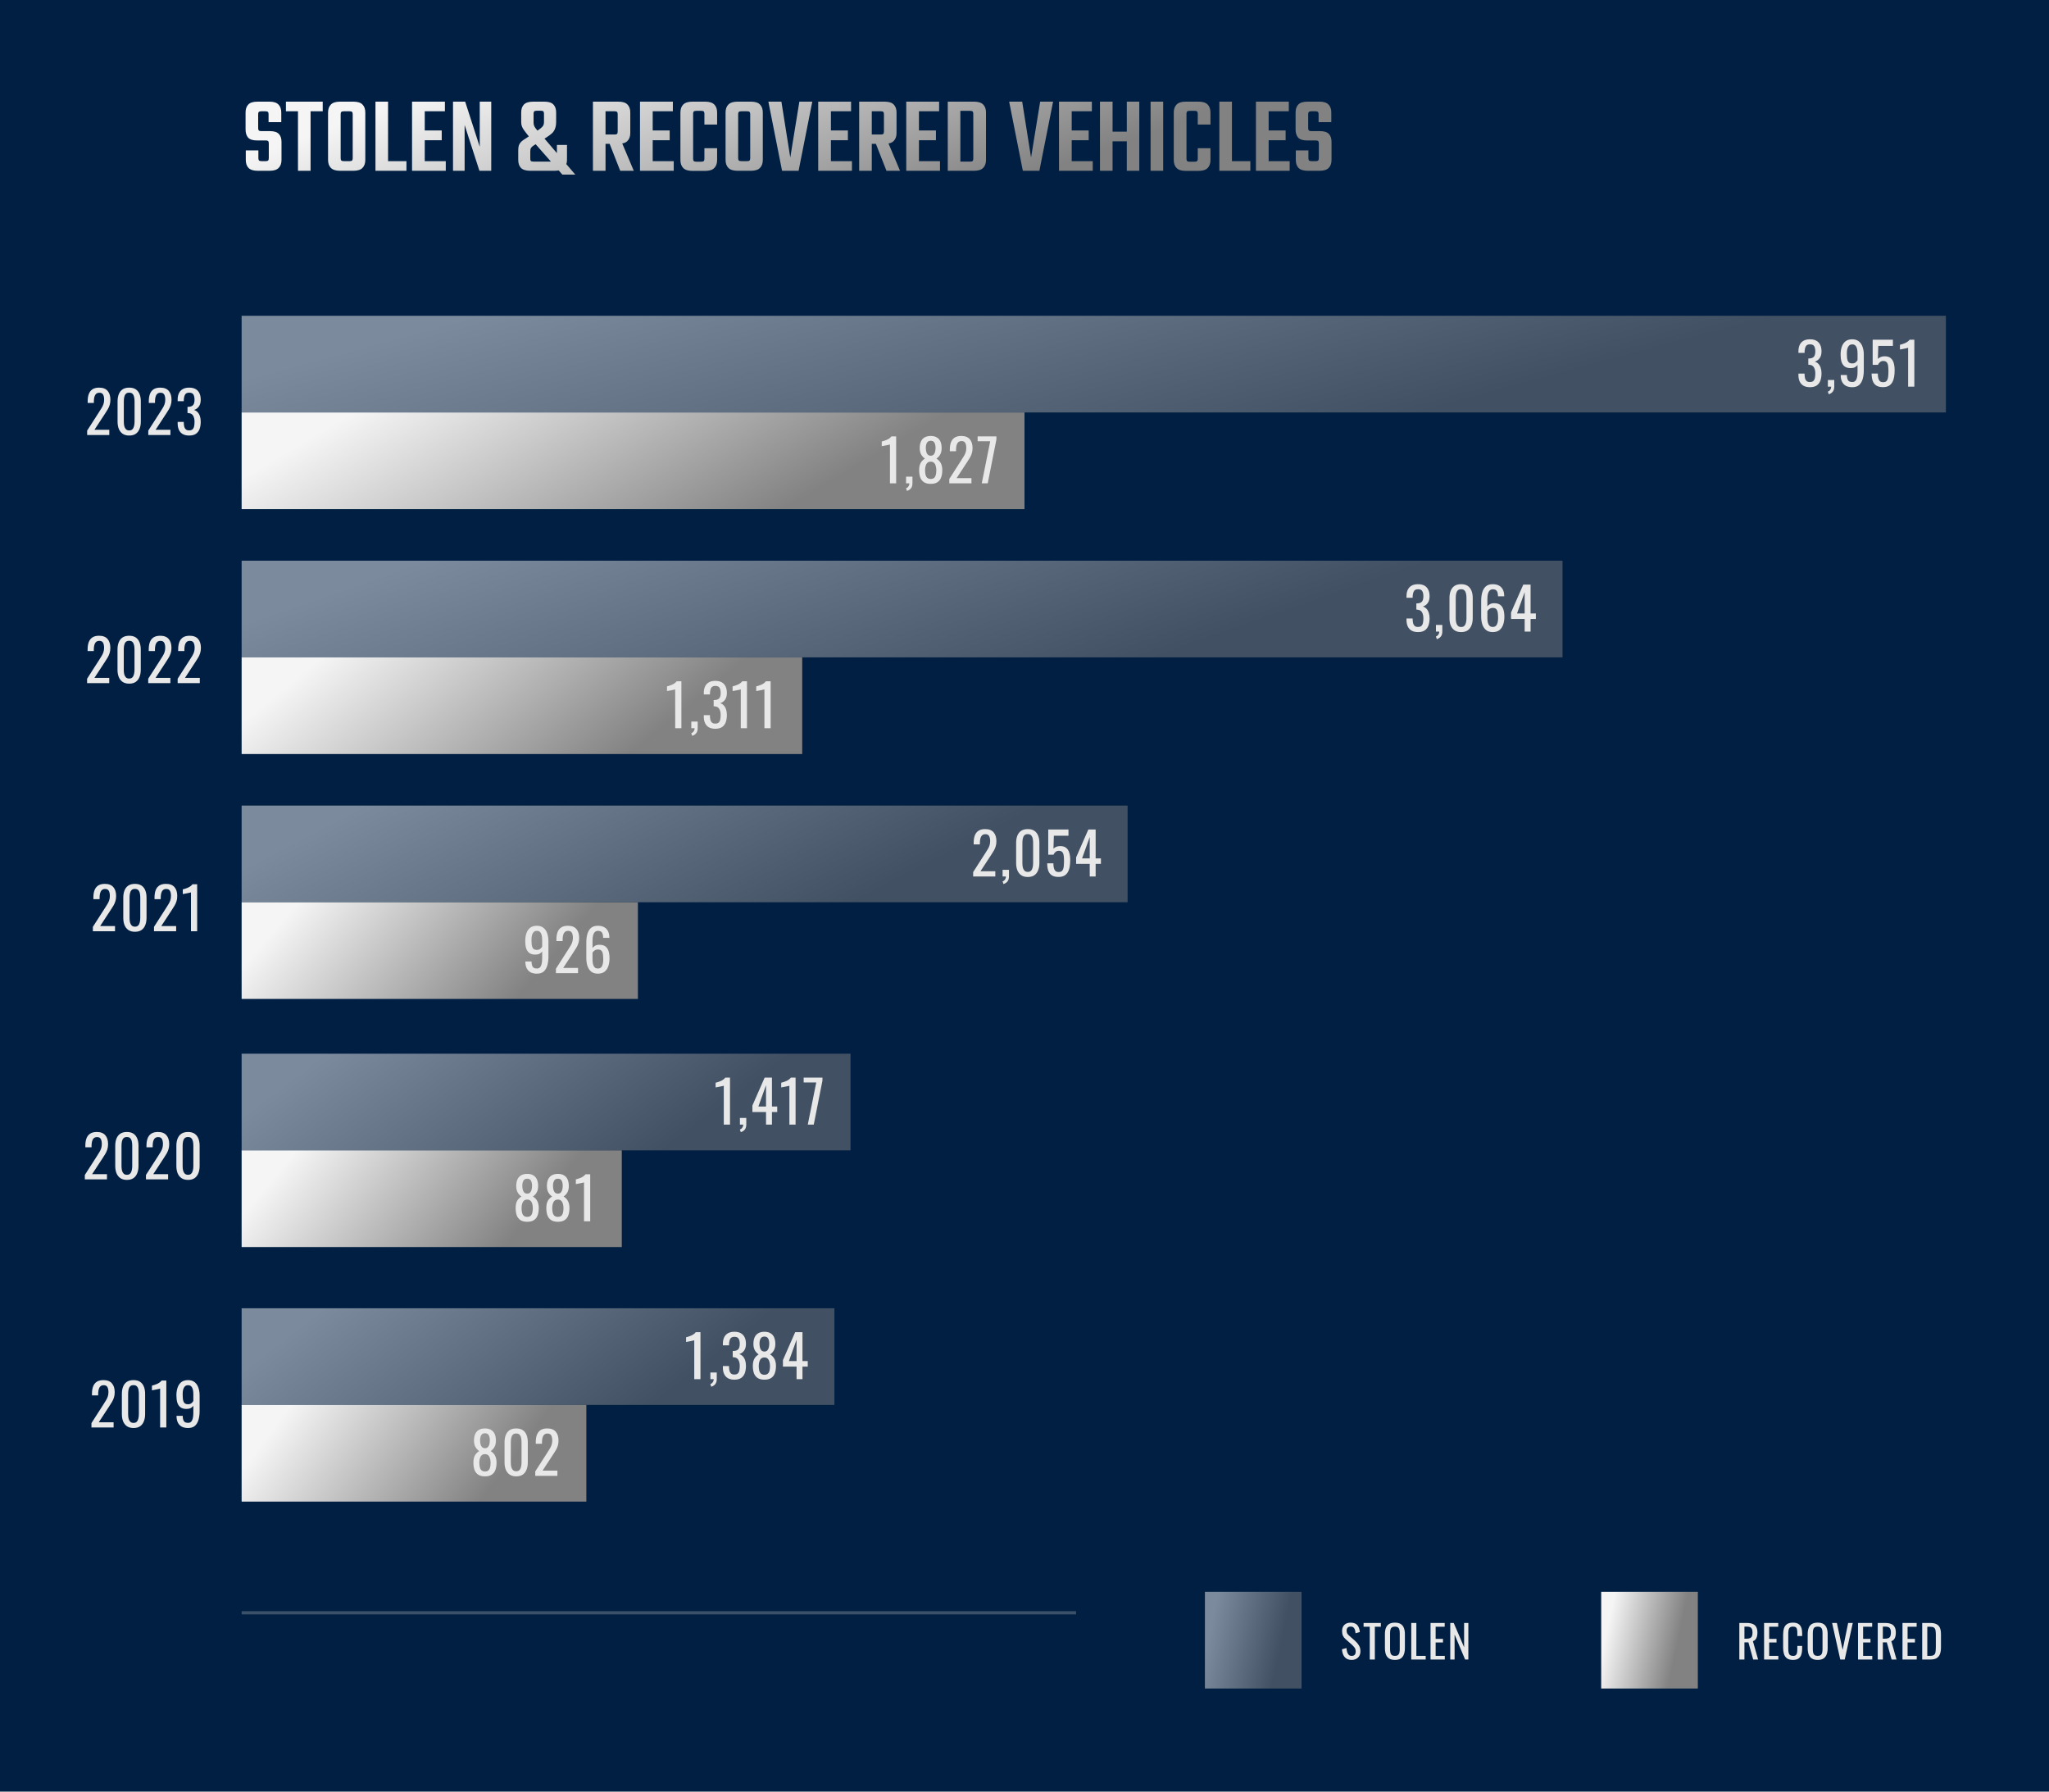
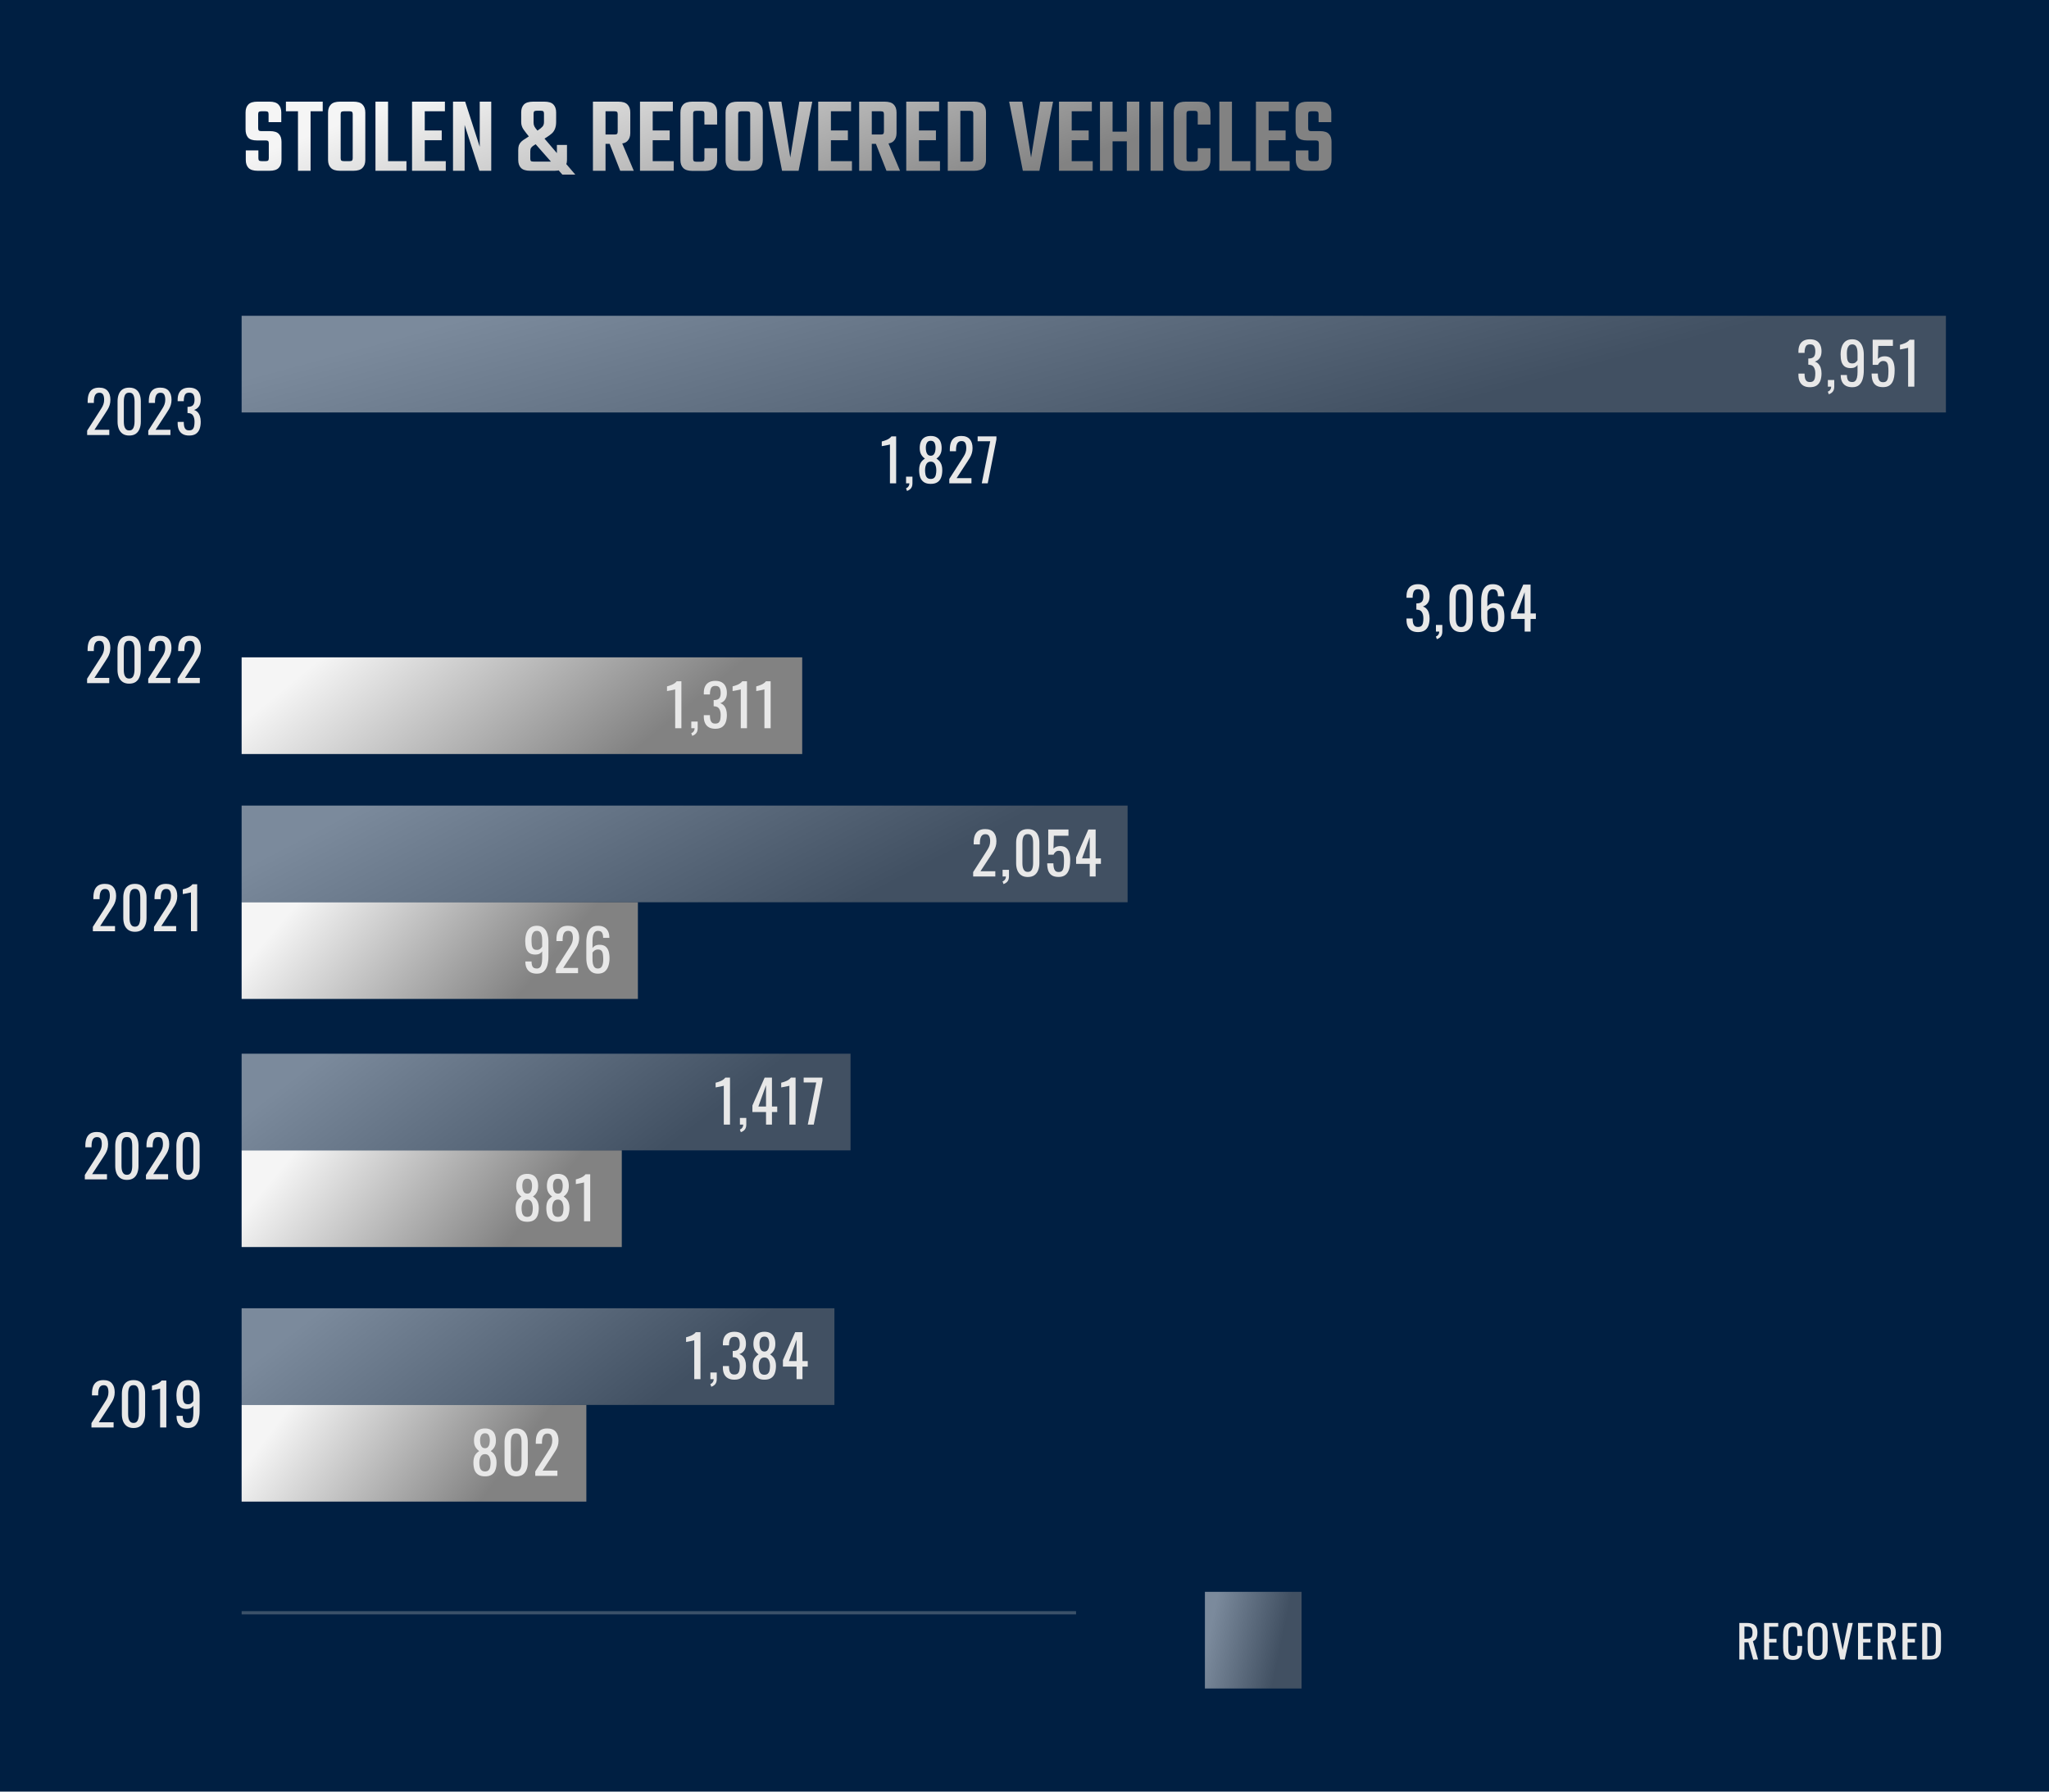
<svg xmlns="http://www.w3.org/2000/svg" width="636" height="556" viewBox="0 0 636 556" fill="none">
  <rect width="636" height="556" fill="#001F42" />
  <path d="M83.432 49.09V44.5C83.432 44.137 83.364 43.899 83.228 43.786C83.092 43.65 82.843 43.582 82.48 43.582H79.726C78.457 43.582 77.55 43.287 77.006 42.698C76.485 42.086 76.224 41.247 76.224 40.182V34.912C76.224 33.847 76.507 33.019 77.074 32.43C77.641 31.841 78.581 31.546 79.896 31.546H83.636C84.928 31.546 85.857 31.841 86.424 32.43C87.013 33.019 87.308 33.847 87.308 34.912V37.904H83.364V35.456C83.364 35.093 83.296 34.855 83.16 34.742C83.047 34.606 82.797 34.538 82.412 34.538H81.12C80.735 34.538 80.474 34.606 80.338 34.742C80.202 34.855 80.134 35.093 80.134 35.456V39.774C80.134 40.114 80.202 40.352 80.338 40.488C80.474 40.624 80.735 40.692 81.12 40.692H83.806C85.098 40.692 86.016 40.987 86.56 41.576C87.104 42.143 87.376 42.959 87.376 44.024V49.634C87.376 50.699 87.081 51.527 86.492 52.116C85.925 52.705 84.985 53 83.67 53H79.998C78.683 53 77.731 52.705 77.142 52.116C76.575 51.527 76.292 50.699 76.292 49.634V46.676H80.202V49.09C80.202 49.43 80.27 49.668 80.406 49.804C80.542 49.94 80.803 50.008 81.188 50.008H82.48C82.843 50.008 83.092 49.94 83.228 49.804C83.364 49.668 83.432 49.43 83.432 49.09ZM92.49 32.464H96.4V53H92.49V32.464ZM100.174 31.546V34.538H88.75V31.546H100.174ZM109.48 44.738V35.456C109.48 35.093 109.412 34.855 109.276 34.742C109.163 34.606 108.913 34.538 108.528 34.538H107.372V31.546H109.684C110.999 31.546 111.939 31.841 112.506 32.43C113.095 33.019 113.39 33.847 113.39 34.912V44.738H109.48ZM109.48 49.09V43.582H113.39V49.634C113.39 50.699 113.095 51.527 112.506 52.116C111.939 52.705 110.999 53 109.684 53H107.236V50.008H108.528C108.913 50.008 109.163 49.94 109.276 49.804C109.412 49.668 109.48 49.43 109.48 49.09ZM105.74 35.456V44.738H101.83V34.912C101.83 33.847 102.125 33.019 102.714 32.43C103.303 31.841 104.244 31.546 105.536 31.546H107.848V34.538H106.726C106.341 34.538 106.08 34.606 105.944 34.742C105.808 34.855 105.74 35.093 105.74 35.456ZM105.74 43.412V49.09C105.74 49.43 105.808 49.668 105.944 49.804C106.08 49.94 106.341 50.008 106.726 50.008H107.814V53H105.536C104.244 53 103.303 52.705 102.714 52.116C102.125 51.527 101.83 50.699 101.83 49.634V43.412H105.74ZM116.542 31.546H120.452V53H116.542V31.546ZM118.208 53V50.008H126.164V53H118.208ZM127.898 31.546H131.842V53H127.898V31.546ZM137.112 40.488V43.514H129.87V40.488H137.112ZM138.098 31.546V34.538H129.666V31.546H138.098ZM138.37 50.008V53H129.666V50.008H138.37ZM148.91 31.546H152.48V53H148.808L144.218 38.788V53H140.614V31.546H144.388L148.91 45.554V31.546ZM178.573 54.19H174.561L164.361 42.596C163.635 41.712 163.023 40.919 162.525 40.216C162.026 39.513 161.777 38.743 161.777 37.904V34.912C161.777 33.847 162.06 33.019 162.627 32.43C163.216 31.841 164.168 31.546 165.483 31.546H168.985C170.277 31.546 171.206 31.841 171.773 32.43C172.339 33.019 172.623 33.847 172.623 34.912V37.802C172.623 38.641 172.509 39.343 172.283 39.91C172.079 40.477 171.761 40.964 171.331 41.372C170.9 41.757 170.367 42.154 169.733 42.562L165.551 45.214C165.233 45.418 164.995 45.645 164.837 45.894C164.678 46.121 164.599 46.472 164.599 46.948V49.226C164.599 49.589 164.667 49.838 164.803 49.974C164.939 50.087 165.199 50.144 165.585 50.144H171.909C172.294 50.144 172.543 50.087 172.657 49.974C172.793 49.838 172.861 49.589 172.861 49.226V44.976H175.989V49.634C175.989 50.699 175.671 51.527 175.037 52.116C174.425 52.705 173.473 53 172.181 53H164.565C163.25 53 162.298 52.705 161.709 52.116C161.142 51.527 160.859 50.699 160.859 49.634V46.574C160.859 45.985 160.927 45.486 161.063 45.078C161.221 44.67 161.471 44.296 161.811 43.956C162.173 43.616 162.649 43.276 163.239 42.936L166.945 40.454C167.602 40.023 168.078 39.638 168.373 39.298C168.69 38.958 168.849 38.482 168.849 37.87V35.286C168.849 34.923 168.781 34.685 168.645 34.572C168.531 34.436 168.282 34.368 167.897 34.368H166.571C166.208 34.368 165.959 34.436 165.823 34.572C165.687 34.685 165.619 34.923 165.619 35.286V38.108C165.619 38.516 165.709 38.901 165.891 39.264C166.095 39.627 166.367 40.001 166.707 40.386C167.069 40.749 167.466 41.191 167.897 41.712L178.573 54.19ZM191.728 40.828V35.456C191.728 35.093 191.66 34.855 191.524 34.742C191.411 34.606 191.161 34.538 190.776 34.538H184.928V31.546H191.932C193.247 31.546 194.187 31.841 194.754 32.43C195.343 33.019 195.638 33.847 195.638 34.912V41.27C195.638 42.335 195.343 43.163 194.754 43.752C194.187 44.341 193.247 44.636 191.932 44.636H185.71V41.746H190.776C191.161 41.746 191.411 41.678 191.524 41.542C191.66 41.406 191.728 41.168 191.728 40.828ZM184.044 31.546H187.954V53H184.044V31.546ZM188.634 43.106H192.544L196.726 53H192.51L188.634 43.106ZM198.653 31.546H202.597V53H198.653V31.546ZM207.867 40.488V43.514H200.625V40.488H207.867ZM208.853 31.546V34.538H200.421V31.546H208.853ZM209.125 50.008V53H200.421V50.008H209.125ZM215.144 35.32V49.26C215.144 49.6 215.212 49.838 215.348 49.974C215.484 50.11 215.734 50.178 216.096 50.178H217.048V53.034H214.906C213.614 53.034 212.674 52.739 212.084 52.15C211.495 51.561 211.2 50.733 211.2 49.668V34.912C211.2 33.847 211.495 33.019 212.084 32.43C212.674 31.841 213.614 31.546 214.906 31.546H217.184V34.402H216.096C215.734 34.402 215.484 34.47 215.348 34.606C215.212 34.719 215.144 34.957 215.144 35.32ZM218.646 38.652V35.32C218.646 34.957 218.578 34.719 218.442 34.606C218.329 34.47 218.08 34.402 217.694 34.402H216.64V31.546H218.884C220.176 31.546 221.117 31.841 221.706 32.43C222.296 33.019 222.59 33.847 222.59 34.912V38.652H218.646ZM218.646 49.26V45.996H222.59V49.668C222.59 50.733 222.296 51.561 221.706 52.15C221.117 52.739 220.176 53.034 218.884 53.034H216.64V50.178H217.694C218.08 50.178 218.329 50.11 218.442 49.974C218.578 49.838 218.646 49.6 218.646 49.26ZM232.863 44.738V35.456C232.863 35.093 232.795 34.855 232.659 34.742C232.545 34.606 232.296 34.538 231.911 34.538H230.755V31.546H233.067C234.381 31.546 235.322 31.841 235.889 32.43C236.478 33.019 236.773 33.847 236.773 34.912V44.738H232.863ZM232.863 49.09V43.582H236.773V49.634C236.773 50.699 236.478 51.527 235.889 52.116C235.322 52.705 234.381 53 233.067 53H230.619V50.008H231.911C232.296 50.008 232.545 49.94 232.659 49.804C232.795 49.668 232.863 49.43 232.863 49.09ZM229.123 35.456V44.738H225.213V34.912C225.213 33.847 225.507 33.019 226.097 32.43C226.686 31.841 227.627 31.546 228.919 31.546H231.231V34.538H230.109C229.723 34.538 229.463 34.606 229.327 34.742C229.191 34.855 229.123 35.093 229.123 35.456ZM229.123 43.412V49.09C229.123 49.43 229.191 49.668 229.327 49.804C229.463 49.94 229.723 50.008 230.109 50.008H231.197V53H228.919C227.627 53 226.686 52.705 226.097 52.116C225.507 51.527 225.213 50.699 225.213 49.634V43.412H229.123ZM248.119 31.546H252.131L247.881 53H242.747L238.497 31.546H242.543L245.297 48.886L248.119 31.546ZM253.97 31.546H257.914V53H253.97V31.546ZM263.184 40.488V43.514H255.942V40.488H263.184ZM264.17 31.546V34.538H255.738V31.546H264.17ZM264.442 50.008V53H255.738V50.008H264.442ZM274.371 40.828V35.456C274.371 35.093 274.303 34.855 274.167 34.742C274.053 34.606 273.804 34.538 273.419 34.538H267.571V31.546H274.575C275.889 31.546 276.83 31.841 277.397 32.43C277.986 33.019 278.281 33.847 278.281 34.912V41.27C278.281 42.335 277.986 43.163 277.397 43.752C276.83 44.341 275.889 44.636 274.575 44.636H268.353V41.746H273.419C273.804 41.746 274.053 41.678 274.167 41.542C274.303 41.406 274.371 41.168 274.371 40.828ZM266.687 31.546H270.597V53H266.687V31.546ZM271.277 43.106H275.187L279.369 53H275.153L271.277 43.106ZM281.296 31.546H285.24V53H281.296V31.546ZM290.51 40.488V43.514H283.268V40.488H290.51ZM291.496 31.546V34.538H283.064V31.546H291.496ZM291.768 50.008V53H283.064V50.008H291.768ZM302.105 39.842V35.32C302.105 34.957 302.037 34.719 301.901 34.606C301.788 34.47 301.538 34.402 301.153 34.402H295.781V31.546H302.343C303.635 31.546 304.576 31.841 305.165 32.43C305.754 33.019 306.049 33.847 306.049 34.912V39.842H302.105ZM302.105 49.226V39.162H306.049V49.634C306.049 50.699 305.754 51.527 305.165 52.116C304.576 52.705 303.635 53 302.343 53H295.781V50.144H301.153C301.538 50.144 301.788 50.087 301.901 49.974C302.037 49.838 302.105 49.589 302.105 49.226ZM294.183 31.546H298.093V53H294.183V31.546ZM322.859 31.546H326.871L322.621 53H317.487L313.237 31.546H317.283L320.037 48.886L322.859 31.546ZM328.71 31.546H332.654V53H328.71V31.546ZM337.924 40.488V43.514H330.682V40.488H337.924ZM338.91 31.546V34.538H330.478V31.546H338.91ZM339.182 50.008V53H330.478V50.008H339.182ZM350.675 40.862V43.854H344.385V40.862H350.675ZM341.427 31.546H345.337V53H341.427V31.546ZM349.757 31.546H353.633V53H349.757V31.546ZM357.137 31.546H361.047V53H357.137V31.546ZM368.277 35.32V49.26C368.277 49.6 368.345 49.838 368.481 49.974C368.617 50.11 368.866 50.178 369.229 50.178H370.181V53.034H368.039C366.747 53.034 365.806 52.739 365.217 52.15C364.628 51.561 364.333 50.733 364.333 49.668V34.912C364.333 33.847 364.628 33.019 365.217 32.43C365.806 31.841 366.747 31.546 368.039 31.546H370.317V34.402H369.229C368.866 34.402 368.617 34.47 368.481 34.606C368.345 34.719 368.277 34.957 368.277 35.32ZM371.779 38.652V35.32C371.779 34.957 371.711 34.719 371.575 34.606C371.462 34.47 371.212 34.402 370.827 34.402H369.773V31.546H372.017C373.309 31.546 374.25 31.841 374.839 32.43C375.428 33.019 375.723 33.847 375.723 34.912V38.652H371.779ZM371.779 49.26V45.996H375.723V49.668C375.723 50.733 375.428 51.561 374.839 52.15C374.25 52.739 373.309 53.034 372.017 53.034H369.773V50.178H370.827C371.212 50.178 371.462 50.11 371.575 49.974C371.711 49.838 371.779 49.6 371.779 49.26ZM378.482 31.546H382.392V53H378.482V31.546ZM380.148 53V50.008H388.104V53H380.148ZM389.837 31.546H393.781V53H389.837V31.546ZM399.051 40.488V43.514H391.809V40.488H399.051ZM400.037 31.546V34.538H391.605V31.546H400.037ZM400.309 50.008V53H391.605V50.008H400.309ZM409.354 49.09V44.5C409.354 44.137 409.286 43.899 409.15 43.786C409.014 43.65 408.765 43.582 408.402 43.582H405.648C404.379 43.582 403.472 43.287 402.928 42.698C402.407 42.086 402.146 41.247 402.146 40.182V34.912C402.146 33.847 402.429 33.019 402.996 32.43C403.563 31.841 404.503 31.546 405.818 31.546H409.558C410.85 31.546 411.779 31.841 412.346 32.43C412.935 33.019 413.23 33.847 413.23 34.912V37.904H409.286V35.456C409.286 35.093 409.218 34.855 409.082 34.742C408.969 34.606 408.719 34.538 408.334 34.538H407.042C406.657 34.538 406.396 34.606 406.26 34.742C406.124 34.855 406.056 35.093 406.056 35.456V39.774C406.056 40.114 406.124 40.352 406.26 40.488C406.396 40.624 406.657 40.692 407.042 40.692H409.728C411.02 40.692 411.938 40.987 412.482 41.576C413.026 42.143 413.298 42.959 413.298 44.024V49.634C413.298 50.699 413.003 51.527 412.414 52.116C411.847 52.705 410.907 53 409.592 53H405.92C404.605 53 403.653 52.705 403.064 52.116C402.497 51.527 402.214 50.699 402.214 49.634V46.676H406.124V49.09C406.124 49.43 406.192 49.668 406.328 49.804C406.464 49.94 406.725 50.008 407.11 50.008H408.402C408.765 50.008 409.014 49.94 409.15 49.804C409.286 49.668 409.354 49.43 409.354 49.09Z" fill="url(#paint0_linear_122_1161)" />
  <path d="M27.05 135V133.632L30.758 127.854C31.034 127.422 31.286 127.02 31.514 126.648C31.754 126.276 31.946 125.886 32.09 125.478C32.246 125.058 32.324 124.578 32.324 124.038C32.324 123.366 32.216 122.838 32 122.454C31.784 122.07 31.406 121.878 30.866 121.878C30.41 121.878 30.056 122.004 29.804 122.256C29.552 122.508 29.378 122.838 29.282 123.246C29.186 123.654 29.138 124.092 29.138 124.56V125.046H27.212V124.542C27.212 123.666 27.326 122.916 27.554 122.292C27.794 121.656 28.172 121.164 28.688 120.816C29.216 120.468 29.912 120.294 30.776 120.294C31.952 120.294 32.828 120.63 33.404 121.302C33.98 121.962 34.268 122.88 34.268 124.056C34.268 124.68 34.19 125.226 34.034 125.694C33.89 126.162 33.698 126.6 33.458 127.008C33.218 127.416 32.954 127.836 32.666 128.268L29.318 133.38H33.926V135H27.05ZM40.109 135.162C39.281 135.162 38.597 134.976 38.057 134.604C37.529 134.232 37.133 133.722 36.869 133.074C36.617 132.426 36.491 131.688 36.491 130.86V124.578C36.491 123.726 36.617 122.982 36.869 122.346C37.121 121.698 37.511 121.194 38.039 120.834C38.579 120.474 39.269 120.294 40.109 120.294C40.949 120.294 41.633 120.474 42.161 120.834C42.689 121.194 43.079 121.698 43.331 122.346C43.583 122.982 43.709 123.726 43.709 124.578V130.86C43.709 131.7 43.577 132.444 43.313 133.092C43.061 133.74 42.671 134.25 42.143 134.622C41.615 134.982 40.937 135.162 40.109 135.162ZM40.109 133.578C40.565 133.578 40.907 133.446 41.135 133.182C41.375 132.918 41.537 132.582 41.621 132.174C41.717 131.754 41.765 131.322 41.765 130.878V124.56C41.765 124.092 41.723 123.654 41.639 123.246C41.555 122.826 41.393 122.49 41.153 122.238C40.925 121.986 40.577 121.86 40.109 121.86C39.641 121.86 39.287 121.986 39.047 122.238C38.807 122.49 38.645 122.826 38.561 123.246C38.477 123.654 38.435 124.092 38.435 124.56V130.878C38.435 131.322 38.477 131.754 38.561 132.174C38.657 132.582 38.825 132.918 39.065 133.182C39.317 133.446 39.665 133.578 40.109 133.578ZM46.024 135V133.632L49.732 127.854C50.008 127.422 50.26 127.02 50.488 126.648C50.728 126.276 50.92 125.886 51.064 125.478C51.22 125.058 51.298 124.578 51.298 124.038C51.298 123.366 51.19 122.838 50.974 122.454C50.758 122.07 50.38 121.878 49.84 121.878C49.384 121.878 49.03 122.004 48.778 122.256C48.526 122.508 48.352 122.838 48.256 123.246C48.16 123.654 48.112 124.092 48.112 124.56V125.046H46.186V124.542C46.186 123.666 46.3 122.916 46.528 122.292C46.768 121.656 47.146 121.164 47.662 120.816C48.19 120.468 48.886 120.294 49.75 120.294C50.926 120.294 51.802 120.63 52.378 121.302C52.954 121.962 53.242 122.88 53.242 124.056C53.242 124.68 53.164 125.226 53.008 125.694C52.864 126.162 52.672 126.6 52.432 127.008C52.192 127.416 51.928 127.836 51.64 128.268L48.292 133.38H52.9V135H46.024ZM58.706 135.162C57.914 135.162 57.254 135.012 56.726 134.712C56.198 134.412 55.802 133.98 55.538 133.416C55.274 132.852 55.142 132.186 55.142 131.418V130.932H57.05C57.05 130.98 57.05 131.034 57.05 131.094C57.05 131.142 57.05 131.196 57.05 131.256C57.062 131.688 57.11 132.078 57.194 132.426C57.29 132.774 57.452 133.05 57.68 133.254C57.92 133.458 58.262 133.56 58.706 133.56C59.174 133.56 59.528 133.452 59.768 133.236C60.008 133.008 60.17 132.69 60.254 132.282C60.338 131.874 60.38 131.406 60.38 130.878C60.38 130.11 60.236 129.486 59.948 129.006C59.672 128.514 59.18 128.244 58.472 128.196C58.436 128.184 58.388 128.178 58.328 128.178C58.28 128.178 58.238 128.178 58.202 128.178V126.252C58.238 126.252 58.28 126.252 58.328 126.252C58.376 126.252 58.418 126.252 58.454 126.252C59.138 126.228 59.63 126.048 59.93 125.712C60.23 125.376 60.38 124.818 60.38 124.038C60.38 123.378 60.266 122.85 60.038 122.454C59.822 122.058 59.384 121.86 58.724 121.86C58.064 121.86 57.626 122.082 57.41 122.526C57.194 122.958 57.074 123.516 57.05 124.2C57.05 124.248 57.05 124.302 57.05 124.362C57.05 124.41 57.05 124.458 57.05 124.506H55.142V124.02C55.142 123.24 55.274 122.574 55.538 122.022C55.802 121.47 56.198 121.044 56.726 120.744C57.266 120.444 57.932 120.294 58.724 120.294C59.528 120.294 60.194 120.444 60.722 120.744C61.25 121.044 61.646 121.476 61.91 122.04C62.174 122.592 62.306 123.258 62.306 124.038C62.306 124.914 62.114 125.616 61.73 126.144C61.358 126.672 60.854 127.032 60.218 127.224C60.662 127.356 61.034 127.584 61.334 127.908C61.646 128.232 61.886 128.646 62.054 129.15C62.222 129.642 62.306 130.218 62.306 130.878C62.306 131.742 62.186 132.498 61.946 133.146C61.706 133.782 61.322 134.28 60.794 134.64C60.266 134.988 59.57 135.162 58.706 135.162Z" fill="#E8E8E8" />
  <path d="M27.032 212V210.632L30.74 204.854C31.016 204.422 31.268 204.02 31.496 203.648C31.736 203.276 31.928 202.886 32.072 202.478C32.228 202.058 32.306 201.578 32.306 201.038C32.306 200.366 32.198 199.838 31.982 199.454C31.766 199.07 31.388 198.878 30.848 198.878C30.392 198.878 30.038 199.004 29.786 199.256C29.534 199.508 29.36 199.838 29.264 200.246C29.168 200.654 29.12 201.092 29.12 201.56V202.046H27.194V201.542C27.194 200.666 27.308 199.916 27.536 199.292C27.776 198.656 28.154 198.164 28.67 197.816C29.198 197.468 29.894 197.294 30.758 197.294C31.934 197.294 32.81 197.63 33.386 198.302C33.962 198.962 34.25 199.88 34.25 201.056C34.25 201.68 34.172 202.226 34.016 202.694C33.872 203.162 33.68 203.6 33.44 204.008C33.2 204.416 32.936 204.836 32.648 205.268L29.3 210.38H33.908V212H27.032ZM40.092 212.162C39.264 212.162 38.58 211.976 38.04 211.604C37.512 211.232 37.116 210.722 36.852 210.074C36.6 209.426 36.474 208.688 36.474 207.86V201.578C36.474 200.726 36.6 199.982 36.852 199.346C37.104 198.698 37.494 198.194 38.022 197.834C38.562 197.474 39.252 197.294 40.092 197.294C40.932 197.294 41.616 197.474 42.144 197.834C42.672 198.194 43.062 198.698 43.314 199.346C43.566 199.982 43.692 200.726 43.692 201.578V207.86C43.692 208.7 43.56 209.444 43.296 210.092C43.044 210.74 42.654 211.25 42.126 211.622C41.598 211.982 40.92 212.162 40.092 212.162ZM40.092 210.578C40.548 210.578 40.89 210.446 41.118 210.182C41.358 209.918 41.52 209.582 41.604 209.174C41.7 208.754 41.748 208.322 41.748 207.878V201.56C41.748 201.092 41.706 200.654 41.622 200.246C41.538 199.826 41.376 199.49 41.136 199.238C40.908 198.986 40.56 198.86 40.092 198.86C39.624 198.86 39.27 198.986 39.03 199.238C38.79 199.49 38.628 199.826 38.544 200.246C38.46 200.654 38.418 201.092 38.418 201.56V207.878C38.418 208.322 38.46 208.754 38.544 209.174C38.64 209.582 38.808 209.918 39.048 210.182C39.3 210.446 39.648 210.578 40.092 210.578ZM46.007 212V210.632L49.715 204.854C49.991 204.422 50.243 204.02 50.471 203.648C50.711 203.276 50.903 202.886 51.047 202.478C51.203 202.058 51.281 201.578 51.281 201.038C51.281 200.366 51.173 199.838 50.957 199.454C50.741 199.07 50.363 198.878 49.823 198.878C49.367 198.878 49.013 199.004 48.761 199.256C48.509 199.508 48.335 199.838 48.239 200.246C48.143 200.654 48.095 201.092 48.095 201.56V202.046H46.169V201.542C46.169 200.666 46.283 199.916 46.511 199.292C46.751 198.656 47.129 198.164 47.645 197.816C48.173 197.468 48.869 197.294 49.733 197.294C50.909 197.294 51.785 197.63 52.361 198.302C52.937 198.962 53.225 199.88 53.225 201.056C53.225 201.68 53.147 202.226 52.991 202.694C52.847 203.162 52.655 203.6 52.415 204.008C52.175 204.416 51.911 204.836 51.623 205.268L48.275 210.38H52.883V212H46.007ZM55.142 212V210.632L58.85 204.854C59.126 204.422 59.378 204.02 59.606 203.648C59.846 203.276 60.038 202.886 60.182 202.478C60.338 202.058 60.416 201.578 60.416 201.038C60.416 200.366 60.308 199.838 60.092 199.454C59.876 199.07 59.498 198.878 58.958 198.878C58.502 198.878 58.148 199.004 57.896 199.256C57.644 199.508 57.47 199.838 57.374 200.246C57.278 200.654 57.23 201.092 57.23 201.56V202.046H55.304V201.542C55.304 200.666 55.418 199.916 55.646 199.292C55.886 198.656 56.264 198.164 56.78 197.816C57.308 197.468 58.004 197.294 58.868 197.294C60.044 197.294 60.92 197.63 61.496 198.302C62.072 198.962 62.36 199.88 62.36 201.056C62.36 201.68 62.282 202.226 62.126 202.694C61.982 203.162 61.79 203.6 61.55 204.008C61.31 204.416 61.046 204.836 60.758 205.268L57.41 210.38H62.018V212H55.142Z" fill="#E8E8E8" />
  <path d="M28.825 289V287.632L32.533 281.854C32.809 281.422 33.061 281.02 33.289 280.648C33.529 280.276 33.721 279.886 33.865 279.478C34.021 279.058 34.099 278.578 34.099 278.038C34.099 277.366 33.991 276.838 33.775 276.454C33.559 276.07 33.181 275.878 32.641 275.878C32.185 275.878 31.831 276.004 31.579 276.256C31.327 276.508 31.153 276.838 31.057 277.246C30.961 277.654 30.913 278.092 30.913 278.56V279.046H28.987V278.542C28.987 277.666 29.101 276.916 29.329 276.292C29.569 275.656 29.947 275.164 30.463 274.816C30.991 274.468 31.687 274.294 32.551 274.294C33.727 274.294 34.603 274.63 35.179 275.302C35.755 275.962 36.043 276.88 36.043 278.056C36.043 278.68 35.965 279.226 35.809 279.694C35.665 280.162 35.473 280.6 35.233 281.008C34.993 281.416 34.729 281.836 34.441 282.268L31.093 287.38H35.701V289H28.825ZM41.885 289.162C41.057 289.162 40.373 288.976 39.833 288.604C39.305 288.232 38.909 287.722 38.645 287.074C38.393 286.426 38.267 285.688 38.267 284.86V278.578C38.267 277.726 38.393 276.982 38.645 276.346C38.897 275.698 39.287 275.194 39.815 274.834C40.355 274.474 41.045 274.294 41.885 274.294C42.725 274.294 43.409 274.474 43.937 274.834C44.465 275.194 44.855 275.698 45.107 276.346C45.359 276.982 45.485 277.726 45.485 278.578V284.86C45.485 285.7 45.353 286.444 45.089 287.092C44.837 287.74 44.447 288.25 43.919 288.622C43.391 288.982 42.713 289.162 41.885 289.162ZM41.885 287.578C42.341 287.578 42.683 287.446 42.911 287.182C43.151 286.918 43.313 286.582 43.397 286.174C43.493 285.754 43.541 285.322 43.541 284.878V278.56C43.541 278.092 43.499 277.654 43.415 277.246C43.331 276.826 43.169 276.49 42.929 276.238C42.701 275.986 42.353 275.86 41.885 275.86C41.417 275.86 41.063 275.986 40.823 276.238C40.583 276.49 40.421 276.826 40.337 277.246C40.253 277.654 40.211 278.092 40.211 278.56V284.878C40.211 285.322 40.253 285.754 40.337 286.174C40.433 286.582 40.601 286.918 40.841 287.182C41.093 287.446 41.441 287.578 41.885 287.578ZM47.8 289V287.632L51.508 281.854C51.784 281.422 52.036 281.02 52.264 280.648C52.504 280.276 52.696 279.886 52.84 279.478C52.996 279.058 53.074 278.578 53.074 278.038C53.074 277.366 52.966 276.838 52.75 276.454C52.534 276.07 52.156 275.878 51.616 275.878C51.16 275.878 50.806 276.004 50.554 276.256C50.302 276.508 50.128 276.838 50.032 277.246C49.936 277.654 49.888 278.092 49.888 278.56V279.046H47.962V278.542C47.962 277.666 48.076 276.916 48.304 276.292C48.544 275.656 48.922 275.164 49.438 274.816C49.966 274.468 50.662 274.294 51.526 274.294C52.702 274.294 53.578 274.63 54.154 275.302C54.73 275.962 55.018 276.88 55.018 278.056C55.018 278.68 54.94 279.226 54.784 279.694C54.64 280.162 54.448 280.6 54.208 281.008C53.968 281.416 53.704 281.836 53.416 282.268L50.068 287.38H54.676V289H47.8ZM59.275 289V276.94C59.263 276.952 59.125 276.988 58.861 277.048C58.609 277.108 58.321 277.168 57.997 277.228C57.673 277.288 57.385 277.342 57.133 277.39C56.881 277.438 56.749 277.462 56.737 277.462V276.004C56.941 275.956 57.175 275.89 57.439 275.806C57.715 275.722 57.991 275.62 58.267 275.5C58.555 275.38 58.825 275.23 59.077 275.05C59.341 274.87 59.563 274.66 59.743 274.42H61.201V289H59.275Z" fill="#E8E8E8" />
  <path d="M26.329 366V364.632L30.037 358.854C30.313 358.422 30.565 358.02 30.793 357.648C31.033 357.276 31.225 356.886 31.369 356.478C31.525 356.058 31.603 355.578 31.603 355.038C31.603 354.366 31.495 353.838 31.279 353.454C31.063 353.07 30.685 352.878 30.145 352.878C29.689 352.878 29.335 353.004 29.083 353.256C28.831 353.508 28.657 353.838 28.561 354.246C28.465 354.654 28.417 355.092 28.417 355.56V356.046H26.491V355.542C26.491 354.666 26.605 353.916 26.833 353.292C27.073 352.656 27.451 352.164 27.967 351.816C28.495 351.468 29.191 351.294 30.055 351.294C31.231 351.294 32.107 351.63 32.683 352.302C33.259 352.962 33.547 353.88 33.547 355.056C33.547 355.68 33.469 356.226 33.313 356.694C33.169 357.162 32.977 357.6 32.737 358.008C32.497 358.416 32.233 358.836 31.945 359.268L28.597 364.38H33.205V366H26.329ZM39.389 366.162C38.561 366.162 37.877 365.976 37.337 365.604C36.809 365.232 36.413 364.722 36.149 364.074C35.897 363.426 35.771 362.688 35.771 361.86V355.578C35.771 354.726 35.897 353.982 36.149 353.346C36.401 352.698 36.791 352.194 37.319 351.834C37.859 351.474 38.549 351.294 39.389 351.294C40.229 351.294 40.913 351.474 41.441 351.834C41.969 352.194 42.359 352.698 42.611 353.346C42.863 353.982 42.989 354.726 42.989 355.578V361.86C42.989 362.7 42.857 363.444 42.593 364.092C42.341 364.74 41.951 365.25 41.423 365.622C40.895 365.982 40.217 366.162 39.389 366.162ZM39.389 364.578C39.845 364.578 40.187 364.446 40.415 364.182C40.655 363.918 40.817 363.582 40.901 363.174C40.997 362.754 41.045 362.322 41.045 361.878V355.56C41.045 355.092 41.003 354.654 40.919 354.246C40.835 353.826 40.673 353.49 40.433 353.238C40.205 352.986 39.857 352.86 39.389 352.86C38.921 352.86 38.567 352.986 38.327 353.238C38.087 353.49 37.925 353.826 37.841 354.246C37.757 354.654 37.715 355.092 37.715 355.56V361.878C37.715 362.322 37.757 362.754 37.841 363.174C37.937 363.582 38.105 363.918 38.345 364.182C38.597 364.446 38.945 364.578 39.389 364.578ZM45.303 366V364.632L49.011 358.854C49.288 358.422 49.539 358.02 49.767 357.648C50.008 357.276 50.2 356.886 50.343 356.478C50.499 356.058 50.578 355.578 50.578 355.038C50.578 354.366 50.469 353.838 50.254 353.454C50.038 353.07 49.66 352.878 49.12 352.878C48.663 352.878 48.309 353.004 48.057 353.256C47.806 353.508 47.632 353.838 47.535 354.246C47.44 354.654 47.392 355.092 47.392 355.56V356.046H45.465V355.542C45.465 354.666 45.58 353.916 45.807 353.292C46.047 352.656 46.425 352.164 46.941 351.816C47.469 351.468 48.166 351.294 49.029 351.294C50.206 351.294 51.081 351.63 51.657 352.302C52.233 352.962 52.522 353.88 52.522 355.056C52.522 355.68 52.444 356.226 52.288 356.694C52.144 357.162 51.952 357.6 51.712 358.008C51.471 358.416 51.208 358.836 50.919 359.268L47.572 364.38H52.179V366H45.303ZM58.363 366.162C57.535 366.162 56.851 365.976 56.311 365.604C55.783 365.232 55.387 364.722 55.123 364.074C54.871 363.426 54.745 362.688 54.745 361.86V355.578C54.745 354.726 54.871 353.982 55.123 353.346C55.375 352.698 55.765 352.194 56.293 351.834C56.833 351.474 57.523 351.294 58.363 351.294C59.203 351.294 59.887 351.474 60.415 351.834C60.943 352.194 61.333 352.698 61.585 353.346C61.837 353.982 61.963 354.726 61.963 355.578V361.86C61.963 362.7 61.831 363.444 61.567 364.092C61.315 364.74 60.925 365.25 60.397 365.622C59.869 365.982 59.191 366.162 58.363 366.162ZM58.363 364.578C58.819 364.578 59.161 364.446 59.389 364.182C59.629 363.918 59.791 363.582 59.875 363.174C59.971 362.754 60.019 362.322 60.019 361.878V355.56C60.019 355.092 59.977 354.654 59.893 354.246C59.809 353.826 59.647 353.49 59.407 353.238C59.179 352.986 58.831 352.86 58.363 352.86C57.895 352.86 57.541 352.986 57.301 353.238C57.061 353.49 56.899 353.826 56.815 354.246C56.731 354.654 56.689 355.092 56.689 355.56V361.878C56.689 362.322 56.731 362.754 56.815 363.174C56.911 363.582 57.079 363.918 57.319 364.182C57.571 364.446 57.919 364.578 58.363 364.578Z" fill="#E8E8E8" />
  <path d="M28.386 443V441.632L32.094 435.854C32.37 435.422 32.622 435.02 32.85 434.648C33.09 434.276 33.282 433.886 33.426 433.478C33.582 433.058 33.66 432.578 33.66 432.038C33.66 431.366 33.552 430.838 33.336 430.454C33.12 430.07 32.742 429.878 32.202 429.878C31.746 429.878 31.392 430.004 31.14 430.256C30.888 430.508 30.714 430.838 30.618 431.246C30.522 431.654 30.474 432.092 30.474 432.56V433.046H28.548V432.542C28.548 431.666 28.662 430.916 28.89 430.292C29.13 429.656 29.508 429.164 30.024 428.816C30.552 428.468 31.248 428.294 32.112 428.294C33.288 428.294 34.164 428.63 34.74 429.302C35.316 429.962 35.604 430.88 35.604 432.056C35.604 432.68 35.526 433.226 35.37 433.694C35.226 434.162 35.034 434.6 34.794 435.008C34.554 435.416 34.29 435.836 34.002 436.268L30.654 441.38H35.262V443H28.386ZM41.445 443.162C40.617 443.162 39.933 442.976 39.393 442.604C38.865 442.232 38.469 441.722 38.205 441.074C37.953 440.426 37.827 439.688 37.827 438.86V432.578C37.827 431.726 37.953 430.982 38.205 430.346C38.457 429.698 38.847 429.194 39.375 428.834C39.915 428.474 40.605 428.294 41.445 428.294C42.285 428.294 42.969 428.474 43.497 428.834C44.025 429.194 44.415 429.698 44.667 430.346C44.919 430.982 45.045 431.726 45.045 432.578V438.86C45.045 439.7 44.913 440.444 44.649 441.092C44.397 441.74 44.007 442.25 43.479 442.622C42.951 442.982 42.273 443.162 41.445 443.162ZM41.445 441.578C41.901 441.578 42.243 441.446 42.471 441.182C42.711 440.918 42.873 440.582 42.957 440.174C43.053 439.754 43.101 439.322 43.101 438.878V432.56C43.101 432.092 43.059 431.654 42.975 431.246C42.891 430.826 42.729 430.49 42.489 430.238C42.261 429.986 41.913 429.86 41.445 429.86C40.977 429.86 40.623 429.986 40.383 430.238C40.143 430.49 39.981 430.826 39.897 431.246C39.813 431.654 39.771 432.092 39.771 432.56V438.878C39.771 439.322 39.813 439.754 39.897 440.174C39.993 440.582 40.161 440.918 40.401 441.182C40.653 441.446 41.001 441.578 41.445 441.578ZM49.7 443V430.94C49.688 430.952 49.55 430.988 49.286 431.048C49.034 431.108 48.746 431.168 48.422 431.228C48.098 431.288 47.81 431.342 47.558 431.39C47.306 431.438 47.174 431.462 47.162 431.462V430.004C47.366 429.956 47.6 429.89 47.864 429.806C48.14 429.722 48.416 429.62 48.692 429.5C48.98 429.38 49.25 429.23 49.502 429.05C49.766 428.87 49.988 428.66 50.168 428.42H51.626V443H49.7ZM58.375 443.162C57.619 443.162 56.971 443.024 56.431 442.748C55.903 442.46 55.501 442.046 55.225 441.506C54.949 440.966 54.805 440.312 54.793 439.544C54.793 439.52 54.793 439.496 54.793 439.472C54.793 439.436 54.793 439.406 54.793 439.382H56.719C56.719 440.078 56.833 440.618 57.061 441.002C57.289 441.374 57.733 441.56 58.393 441.56C58.753 441.56 59.053 441.452 59.293 441.236C59.533 441.008 59.713 440.666 59.833 440.21C59.953 439.742 60.013 439.154 60.013 438.446V436.232C59.833 436.532 59.563 436.778 59.203 436.97C58.855 437.15 58.417 437.24 57.889 437.24C57.085 437.24 56.455 437.066 55.999 436.718C55.543 436.358 55.219 435.866 55.027 435.242C54.847 434.606 54.757 433.868 54.757 433.028C54.757 432.14 54.877 431.342 55.117 430.634C55.357 429.914 55.741 429.344 56.269 428.924C56.809 428.504 57.511 428.294 58.375 428.294C59.215 428.294 59.899 428.51 60.427 428.942C60.955 429.362 61.339 429.932 61.579 430.652C61.831 431.372 61.957 432.176 61.957 433.064V437.96C61.957 438.896 61.849 439.76 61.633 440.552C61.417 441.344 61.051 441.98 60.535 442.46C60.019 442.928 59.299 443.162 58.375 443.162ZM58.375 435.782C58.795 435.782 59.137 435.68 59.401 435.476C59.665 435.26 59.869 435.026 60.013 434.774V432.614C60.013 432.11 59.965 431.654 59.869 431.246C59.773 430.826 59.605 430.496 59.365 430.256C59.125 430.004 58.795 429.878 58.375 429.878C57.955 429.878 57.619 430.004 57.367 430.256C57.127 430.508 56.953 430.838 56.845 431.246C56.749 431.642 56.701 432.08 56.701 432.56C56.701 433.136 56.725 433.67 56.773 434.162C56.833 434.654 56.977 435.05 57.205 435.35C57.445 435.638 57.835 435.782 58.375 435.782Z" fill="#E8E8E8" />
  <rect opacity="0.5" x="75" y="98" width="529" height="30" fill="url(#paint1_linear_122_1161)" />
  <path d="M561.79 120.162C560.998 120.162 560.338 120.012 559.81 119.712C559.282 119.412 558.886 118.98 558.622 118.416C558.358 117.852 558.226 117.186 558.226 116.418V115.932H560.134C560.134 115.98 560.134 116.034 560.134 116.094C560.134 116.142 560.134 116.196 560.134 116.256C560.146 116.688 560.194 117.078 560.278 117.426C560.374 117.774 560.536 118.05 560.764 118.254C561.004 118.458 561.346 118.56 561.79 118.56C562.258 118.56 562.612 118.452 562.852 118.236C563.092 118.008 563.254 117.69 563.338 117.282C563.422 116.874 563.464 116.406 563.464 115.878C563.464 115.11 563.32 114.486 563.032 114.006C562.756 113.514 562.264 113.244 561.556 113.196C561.52 113.184 561.472 113.178 561.412 113.178C561.364 113.178 561.322 113.178 561.286 113.178V111.252C561.322 111.252 561.364 111.252 561.412 111.252C561.46 111.252 561.502 111.252 561.538 111.252C562.222 111.228 562.714 111.048 563.014 110.712C563.314 110.376 563.464 109.818 563.464 109.038C563.464 108.378 563.35 107.85 563.122 107.454C562.906 107.058 562.468 106.86 561.808 106.86C561.148 106.86 560.71 107.082 560.494 107.526C560.278 107.958 560.158 108.516 560.134 109.2C560.134 109.248 560.134 109.302 560.134 109.362C560.134 109.41 560.134 109.458 560.134 109.506H558.226V109.02C558.226 108.24 558.358 107.574 558.622 107.022C558.886 106.47 559.282 106.044 559.81 105.744C560.35 105.444 561.016 105.294 561.808 105.294C562.612 105.294 563.278 105.444 563.806 105.744C564.334 106.044 564.73 106.476 564.994 107.04C565.258 107.592 565.39 108.258 565.39 109.038C565.39 109.914 565.198 110.616 564.814 111.144C564.442 111.672 563.938 112.032 563.302 112.224C563.746 112.356 564.118 112.584 564.418 112.908C564.73 113.232 564.97 113.646 565.138 114.15C565.306 114.642 565.39 115.218 565.39 115.878C565.39 116.742 565.27 117.498 565.03 118.146C564.79 118.782 564.406 119.28 563.878 119.64C563.35 119.988 562.654 120.162 561.79 120.162ZM567.65 122.358L567.344 121.53C567.668 121.422 567.92 121.23 568.1 120.954C568.292 120.69 568.388 120.372 568.388 120H567.362V117.93H569.342V119.964C569.342 120.6 569.204 121.104 568.928 121.476C568.652 121.86 568.226 122.154 567.65 122.358ZM574.932 120.162C574.176 120.162 573.528 120.024 572.988 119.748C572.46 119.46 572.058 119.046 571.782 118.506C571.506 117.966 571.362 117.312 571.35 116.544C571.35 116.52 571.35 116.496 571.35 116.472C571.35 116.436 571.35 116.406 571.35 116.382H573.276C573.276 117.078 573.39 117.618 573.618 118.002C573.846 118.374 574.29 118.56 574.95 118.56C575.31 118.56 575.61 118.452 575.85 118.236C576.09 118.008 576.27 117.666 576.39 117.21C576.51 116.742 576.57 116.154 576.57 115.446V113.232C576.39 113.532 576.12 113.778 575.76 113.97C575.412 114.15 574.974 114.24 574.446 114.24C573.642 114.24 573.012 114.066 572.556 113.718C572.1 113.358 571.776 112.866 571.584 112.242C571.404 111.606 571.314 110.868 571.314 110.028C571.314 109.14 571.434 108.342 571.674 107.634C571.914 106.914 572.298 106.344 572.826 105.924C573.366 105.504 574.068 105.294 574.932 105.294C575.772 105.294 576.456 105.51 576.984 105.942C577.512 106.362 577.896 106.932 578.136 107.652C578.388 108.372 578.514 109.176 578.514 110.064V114.96C578.514 115.896 578.406 116.76 578.19 117.552C577.974 118.344 577.608 118.98 577.092 119.46C576.576 119.928 575.856 120.162 574.932 120.162ZM574.932 112.782C575.352 112.782 575.694 112.68 575.958 112.476C576.222 112.26 576.426 112.026 576.57 111.774V109.614C576.57 109.11 576.522 108.654 576.426 108.246C576.33 107.826 576.162 107.496 575.922 107.256C575.682 107.004 575.352 106.878 574.932 106.878C574.512 106.878 574.176 107.004 573.924 107.256C573.684 107.508 573.51 107.838 573.402 108.246C573.306 108.642 573.258 109.08 573.258 109.56C573.258 110.136 573.282 110.67 573.33 111.162C573.39 111.654 573.534 112.05 573.762 112.35C574.002 112.638 574.392 112.782 574.932 112.782ZM584.471 120.144C583.595 120.144 582.899 119.976 582.383 119.64C581.867 119.304 581.495 118.818 581.267 118.182C581.051 117.546 580.943 116.79 580.943 115.914H582.869C582.869 116.346 582.905 116.772 582.977 117.192C583.049 117.6 583.199 117.942 583.427 118.218C583.667 118.482 584.027 118.614 584.507 118.614C585.035 118.614 585.413 118.464 585.641 118.164C585.869 117.852 586.013 117.438 586.073 116.922C586.133 116.394 586.163 115.8 586.163 115.14C586.163 114.48 586.127 113.922 586.055 113.466C585.983 112.998 585.833 112.644 585.605 112.404C585.377 112.152 585.017 112.026 584.525 112.026C584.129 112.026 583.793 112.152 583.517 112.404C583.241 112.644 583.037 112.92 582.905 113.232H581.267V105.42H587.549V107.346H583.013L582.887 111.378C583.127 111.126 583.421 110.928 583.769 110.784C584.129 110.64 584.537 110.568 584.993 110.568C585.785 110.568 586.403 110.754 586.847 111.126C587.303 111.498 587.621 112.008 587.801 112.656C587.993 113.304 588.089 114.048 588.089 114.888C588.089 115.632 588.035 116.328 587.927 116.976C587.819 117.612 587.627 118.17 587.351 118.65C587.087 119.118 586.721 119.484 586.253 119.748C585.785 120.012 585.191 120.144 584.471 120.144ZM592.275 120V107.94C592.263 107.952 592.125 107.988 591.861 108.048C591.609 108.108 591.321 108.168 590.997 108.228C590.673 108.288 590.385 108.342 590.133 108.39C589.881 108.438 589.749 108.462 589.737 108.462V107.004C589.941 106.956 590.175 106.89 590.439 106.806C590.715 106.722 590.991 106.62 591.267 106.5C591.555 106.38 591.825 106.23 592.077 106.05C592.341 105.87 592.563 105.66 592.743 105.42H594.201V120H592.275Z" fill="#E8E8E8" />
-   <rect x="75" y="128" width="243" height="30" fill="url(#paint2_linear_122_1161)" />
  <path d="M276.236 150V137.94C276.224 137.952 276.086 137.988 275.822 138.048C275.57 138.108 275.282 138.168 274.958 138.228C274.634 138.288 274.346 138.342 274.094 138.39C273.842 138.438 273.71 138.462 273.698 138.462V137.004C273.902 136.956 274.136 136.89 274.4 136.806C274.676 136.722 274.952 136.62 275.228 136.5C275.516 136.38 275.786 136.23 276.038 136.05C276.302 135.87 276.524 135.66 276.704 135.42H278.162V150H276.236ZM281.527 152.358L281.221 151.53C281.545 151.422 281.797 151.23 281.977 150.954C282.169 150.69 282.265 150.372 282.265 150H281.239V147.93H283.219V149.964C283.219 150.6 283.081 151.104 282.805 151.476C282.529 151.86 282.103 152.154 281.527 152.358ZM288.899 150.162C288.023 150.162 287.321 149.988 286.793 149.64C286.265 149.292 285.881 148.8 285.641 148.164C285.413 147.516 285.299 146.76 285.299 145.896C285.299 145.404 285.341 144.972 285.425 144.6C285.509 144.228 285.629 143.904 285.785 143.628C285.953 143.34 286.145 143.094 286.361 142.89C286.589 142.674 286.835 142.482 287.099 142.314C286.619 141.99 286.229 141.57 285.929 141.054C285.629 140.526 285.479 139.86 285.479 139.056C285.479 138.288 285.599 137.622 285.839 137.058C286.079 136.494 286.451 136.062 286.955 135.762C287.471 135.45 288.119 135.294 288.899 135.294C289.679 135.294 290.315 135.45 290.807 135.762C291.311 136.062 291.683 136.494 291.923 137.058C292.163 137.622 292.283 138.288 292.283 139.056C292.283 139.872 292.133 140.538 291.833 141.054C291.545 141.57 291.155 141.99 290.663 142.314C290.927 142.482 291.167 142.674 291.383 142.89C291.611 143.094 291.803 143.34 291.959 143.628C292.127 143.904 292.253 144.228 292.337 144.6C292.433 144.972 292.481 145.404 292.481 145.896C292.481 146.76 292.361 147.516 292.121 148.164C291.893 148.8 291.515 149.292 290.987 149.64C290.471 149.988 289.775 150.162 288.899 150.162ZM288.899 148.632C289.367 148.632 289.727 148.512 289.979 148.272C290.231 148.032 290.399 147.708 290.483 147.3C290.579 146.892 290.627 146.436 290.627 145.932C290.627 145.476 290.573 145.05 290.465 144.654C290.369 144.246 290.195 143.916 289.943 143.664C289.691 143.4 289.343 143.268 288.899 143.268C288.455 143.268 288.101 143.394 287.837 143.646C287.585 143.898 287.405 144.228 287.297 144.636C287.189 145.032 287.135 145.464 287.135 145.932C287.135 146.436 287.183 146.892 287.279 147.3C287.375 147.708 287.549 148.032 287.801 148.272C288.065 148.512 288.431 148.632 288.899 148.632ZM288.899 141.432C289.307 141.42 289.613 141.294 289.817 141.054C290.033 140.814 290.183 140.508 290.267 140.136C290.351 139.752 290.393 139.356 290.393 138.948C290.393 138.348 290.285 137.838 290.069 137.418C289.853 136.998 289.463 136.788 288.899 136.788C288.335 136.788 287.939 136.998 287.711 137.418C287.483 137.838 287.369 138.348 287.369 138.948C287.369 139.356 287.411 139.752 287.495 140.136C287.579 140.508 287.729 140.814 287.945 141.054C288.173 141.294 288.491 141.42 288.899 141.432ZM294.659 150V148.632L298.367 142.854C298.643 142.422 298.895 142.02 299.123 141.648C299.363 141.276 299.555 140.886 299.699 140.478C299.855 140.058 299.933 139.578 299.933 139.038C299.933 138.366 299.825 137.838 299.609 137.454C299.393 137.07 299.015 136.878 298.475 136.878C298.019 136.878 297.665 137.004 297.413 137.256C297.161 137.508 296.987 137.838 296.891 138.246C296.795 138.654 296.747 139.092 296.747 139.56V140.046H294.821V139.542C294.821 138.666 294.935 137.916 295.163 137.292C295.403 136.656 295.781 136.164 296.297 135.816C296.825 135.468 297.521 135.294 298.385 135.294C299.561 135.294 300.437 135.63 301.013 136.302C301.589 136.962 301.877 137.88 301.877 139.056C301.877 139.68 301.799 140.226 301.643 140.694C301.499 141.162 301.307 141.6 301.067 142.008C300.827 142.416 300.563 142.836 300.275 143.268L296.927 148.38H301.535V150H294.659ZM304.731 150L307.359 136.932H303.453V135.42H309.285V136.356L306.585 150H304.731Z" fill="#E8E8E8" />
-   <rect opacity="0.5" x="75" y="174" width="410" height="30" fill="url(#paint3_linear_122_1161)" />
  <path d="M440.136 196.162C439.344 196.162 438.684 196.012 438.156 195.712C437.628 195.412 437.232 194.98 436.968 194.416C436.704 193.852 436.572 193.186 436.572 192.418V191.932H438.48C438.48 191.98 438.48 192.034 438.48 192.094C438.48 192.142 438.48 192.196 438.48 192.256C438.492 192.688 438.54 193.078 438.624 193.426C438.72 193.774 438.882 194.05 439.11 194.254C439.35 194.458 439.692 194.56 440.136 194.56C440.604 194.56 440.958 194.452 441.198 194.236C441.438 194.008 441.6 193.69 441.684 193.282C441.768 192.874 441.81 192.406 441.81 191.878C441.81 191.11 441.666 190.486 441.378 190.006C441.102 189.514 440.61 189.244 439.902 189.196C439.866 189.184 439.818 189.178 439.758 189.178C439.71 189.178 439.668 189.178 439.632 189.178V187.252C439.668 187.252 439.71 187.252 439.758 187.252C439.806 187.252 439.848 187.252 439.884 187.252C440.568 187.228 441.06 187.048 441.36 186.712C441.66 186.376 441.81 185.818 441.81 185.038C441.81 184.378 441.696 183.85 441.468 183.454C441.252 183.058 440.814 182.86 440.154 182.86C439.494 182.86 439.056 183.082 438.84 183.526C438.624 183.958 438.504 184.516 438.48 185.2C438.48 185.248 438.48 185.302 438.48 185.362C438.48 185.41 438.48 185.458 438.48 185.506H436.572V185.02C436.572 184.24 436.704 183.574 436.968 183.022C437.232 182.47 437.628 182.044 438.156 181.744C438.696 181.444 439.362 181.294 440.154 181.294C440.958 181.294 441.624 181.444 442.152 181.744C442.68 182.044 443.076 182.476 443.34 183.04C443.604 183.592 443.736 184.258 443.736 185.038C443.736 185.914 443.544 186.616 443.16 187.144C442.788 187.672 442.284 188.032 441.648 188.224C442.092 188.356 442.464 188.584 442.764 188.908C443.076 189.232 443.316 189.646 443.484 190.15C443.652 190.642 443.736 191.218 443.736 191.878C443.736 192.742 443.616 193.498 443.376 194.146C443.136 194.782 442.752 195.28 442.224 195.64C441.696 195.988 441 196.162 440.136 196.162ZM445.996 198.358L445.69 197.53C446.014 197.422 446.266 197.23 446.446 196.954C446.638 196.69 446.734 196.372 446.734 196H445.708V193.93H447.688V195.964C447.688 196.6 447.55 197.104 447.274 197.476C446.998 197.86 446.572 198.154 445.996 198.358ZM453.529 196.162C452.701 196.162 452.017 195.976 451.477 195.604C450.949 195.232 450.553 194.722 450.289 194.074C450.037 193.426 449.911 192.688 449.911 191.86V185.578C449.911 184.726 450.037 183.982 450.289 183.346C450.541 182.698 450.931 182.194 451.459 181.834C451.999 181.474 452.689 181.294 453.529 181.294C454.369 181.294 455.053 181.474 455.581 181.834C456.109 182.194 456.499 182.698 456.751 183.346C457.003 183.982 457.129 184.726 457.129 185.578V191.86C457.129 192.7 456.997 193.444 456.733 194.092C456.481 194.74 456.091 195.25 455.563 195.622C455.035 195.982 454.357 196.162 453.529 196.162ZM453.529 194.578C453.985 194.578 454.327 194.446 454.555 194.182C454.795 193.918 454.957 193.582 455.041 193.174C455.137 192.754 455.185 192.322 455.185 191.878V185.56C455.185 185.092 455.143 184.654 455.059 184.246C454.975 183.826 454.813 183.49 454.573 183.238C454.345 182.986 453.997 182.86 453.529 182.86C453.061 182.86 452.707 182.986 452.467 183.238C452.227 183.49 452.065 183.826 451.981 184.246C451.897 184.654 451.855 185.092 451.855 185.56V191.878C451.855 192.322 451.897 192.754 451.981 193.174C452.077 193.582 452.245 193.918 452.485 194.182C452.737 194.446 453.085 194.578 453.529 194.578ZM463.332 196.162C462.492 196.162 461.808 195.952 461.28 195.532C460.752 195.1 460.362 194.524 460.11 193.804C459.87 193.072 459.75 192.262 459.75 191.374V186.46C459.75 185.512 459.858 184.648 460.074 183.868C460.29 183.088 460.656 182.464 461.172 181.996C461.7 181.528 462.42 181.294 463.332 181.294C464.088 181.294 464.724 181.432 465.24 181.708C465.768 181.984 466.17 182.386 466.446 182.914C466.734 183.442 466.884 184.084 466.896 184.84C466.896 184.864 466.896 184.9 466.896 184.948C466.908 184.984 466.914 185.02 466.914 185.056H464.97C464.97 184.348 464.856 183.808 464.628 183.436C464.4 183.064 463.968 182.878 463.332 182.878C462.984 182.878 462.684 182.992 462.432 183.22C462.18 183.436 461.988 183.772 461.856 184.228C461.736 184.684 461.676 185.272 461.676 185.992V188.206C461.868 187.906 462.138 187.666 462.486 187.486C462.846 187.294 463.284 187.198 463.8 187.198C464.604 187.198 465.234 187.372 465.69 187.72C466.146 188.068 466.47 188.56 466.662 189.196C466.854 189.82 466.95 190.558 466.95 191.41C466.95 192.286 466.83 193.084 466.59 193.804C466.35 194.524 465.966 195.1 465.438 195.532C464.91 195.952 464.208 196.162 463.332 196.162ZM463.332 194.56C463.764 194.56 464.1 194.44 464.34 194.2C464.58 193.948 464.748 193.618 464.844 193.21C464.952 192.802 465.006 192.358 465.006 191.878C465.006 191.302 464.976 190.768 464.916 190.276C464.868 189.784 464.73 189.394 464.502 189.106C464.274 188.806 463.884 188.656 463.332 188.656C463.068 188.656 462.828 188.704 462.612 188.8C462.396 188.896 462.21 189.022 462.054 189.178C461.898 189.322 461.772 189.478 461.676 189.646V191.824C461.676 192.316 461.724 192.772 461.82 193.192C461.928 193.612 462.102 193.948 462.342 194.2C462.582 194.44 462.912 194.56 463.332 194.56ZM473.249 196V192.094H469.019V190.078L472.817 181.42H475.085V190.384H476.723V192.094H475.085V196H473.249ZM470.873 190.384H473.249V183.76L470.873 190.384Z" fill="#E8E8E8" />
  <rect x="75" y="204" width="174" height="30" fill="url(#paint4_linear_122_1161)" />
  <path d="M209.574 226V213.94C209.562 213.952 209.424 213.988 209.16 214.048C208.908 214.108 208.62 214.168 208.296 214.228C207.972 214.288 207.684 214.342 207.432 214.39C207.18 214.438 207.048 214.462 207.036 214.462V213.004C207.24 212.956 207.474 212.89 207.738 212.806C208.014 212.722 208.29 212.62 208.566 212.5C208.854 212.38 209.124 212.23 209.376 212.05C209.64 211.87 209.862 211.66 210.042 211.42H211.5V226H209.574ZM214.865 228.358L214.559 227.53C214.883 227.422 215.135 227.23 215.315 226.954C215.507 226.69 215.603 226.372 215.603 226H214.577V223.93H216.557V225.964C216.557 226.6 216.419 227.104 216.143 227.476C215.867 227.86 215.441 228.154 214.865 228.358ZM222.02 226.162C221.228 226.162 220.568 226.012 220.04 225.712C219.512 225.412 219.116 224.98 218.852 224.416C218.588 223.852 218.456 223.186 218.456 222.418V221.932H220.364C220.364 221.98 220.364 222.034 220.364 222.094C220.364 222.142 220.364 222.196 220.364 222.256C220.376 222.688 220.424 223.078 220.508 223.426C220.604 223.774 220.766 224.05 220.994 224.254C221.234 224.458 221.576 224.56 222.02 224.56C222.488 224.56 222.842 224.452 223.082 224.236C223.322 224.008 223.484 223.69 223.568 223.282C223.652 222.874 223.694 222.406 223.694 221.878C223.694 221.11 223.55 220.486 223.262 220.006C222.986 219.514 222.494 219.244 221.786 219.196C221.75 219.184 221.702 219.178 221.642 219.178C221.594 219.178 221.552 219.178 221.516 219.178V217.252C221.552 217.252 221.594 217.252 221.642 217.252C221.69 217.252 221.732 217.252 221.768 217.252C222.452 217.228 222.944 217.048 223.244 216.712C223.544 216.376 223.694 215.818 223.694 215.038C223.694 214.378 223.58 213.85 223.352 213.454C223.136 213.058 222.698 212.86 222.038 212.86C221.378 212.86 220.94 213.082 220.724 213.526C220.508 213.958 220.388 214.516 220.364 215.2C220.364 215.248 220.364 215.302 220.364 215.362C220.364 215.41 220.364 215.458 220.364 215.506H218.456V215.02C218.456 214.24 218.588 213.574 218.852 213.022C219.116 212.47 219.512 212.044 220.04 211.744C220.58 211.444 221.246 211.294 222.038 211.294C222.842 211.294 223.508 211.444 224.036 211.744C224.564 212.044 224.96 212.476 225.224 213.04C225.488 213.592 225.62 214.258 225.62 215.038C225.62 215.914 225.428 216.616 225.044 217.144C224.672 217.672 224.168 218.032 223.532 218.224C223.976 218.356 224.348 218.584 224.648 218.908C224.96 219.232 225.2 219.646 225.368 220.15C225.536 220.642 225.62 221.218 225.62 221.878C225.62 222.742 225.5 223.498 225.26 224.146C225.02 224.782 224.636 225.28 224.108 225.64C223.58 225.988 222.884 226.162 222.02 226.162ZM229.933 226V213.94C229.921 213.952 229.783 213.988 229.519 214.048C229.267 214.108 228.979 214.168 228.655 214.228C228.331 214.288 228.043 214.342 227.791 214.39C227.539 214.438 227.407 214.462 227.395 214.462V213.004C227.599 212.956 227.833 212.89 228.097 212.806C228.373 212.722 228.649 212.62 228.925 212.5C229.213 212.38 229.483 212.23 229.735 212.05C229.999 211.87 230.221 211.66 230.401 211.42H231.859V226H229.933ZM237.275 226V213.94C237.263 213.952 237.125 213.988 236.861 214.048C236.609 214.108 236.321 214.168 235.997 214.228C235.673 214.288 235.385 214.342 235.133 214.39C234.881 214.438 234.749 214.462 234.737 214.462V213.004C234.941 212.956 235.175 212.89 235.439 212.806C235.715 212.722 235.991 212.62 236.267 212.5C236.555 212.38 236.825 212.23 237.077 212.05C237.341 211.87 237.563 211.66 237.743 211.42H239.201V226H237.275Z" fill="#E8E8E8" />
  <rect opacity="0.5" x="75" y="250" width="275" height="30" fill="url(#paint5_linear_122_1161)" />
  <path d="M302.064 272V270.632L305.772 264.854C306.048 264.422 306.3 264.02 306.528 263.648C306.768 263.276 306.96 262.886 307.104 262.478C307.26 262.058 307.338 261.578 307.338 261.038C307.338 260.366 307.23 259.838 307.014 259.454C306.798 259.07 306.42 258.878 305.88 258.878C305.424 258.878 305.07 259.004 304.818 259.256C304.566 259.508 304.392 259.838 304.296 260.246C304.2 260.654 304.152 261.092 304.152 261.56V262.046H302.226V261.542C302.226 260.666 302.34 259.916 302.568 259.292C302.808 258.656 303.186 258.164 303.702 257.816C304.23 257.468 304.926 257.294 305.79 257.294C306.966 257.294 307.842 257.63 308.418 258.302C308.994 258.962 309.282 259.88 309.282 261.056C309.282 261.68 309.204 262.226 309.048 262.694C308.904 263.162 308.712 263.6 308.472 264.008C308.232 264.416 307.968 264.836 307.68 265.268L304.332 270.38H308.94V272H302.064ZM311.488 274.358L311.182 273.53C311.506 273.422 311.758 273.23 311.938 272.954C312.13 272.69 312.226 272.372 312.226 272H311.2V269.93H313.18V271.964C313.18 272.6 313.042 273.104 312.766 273.476C312.49 273.86 312.064 274.154 311.488 274.358ZM319.021 272.162C318.193 272.162 317.509 271.976 316.969 271.604C316.441 271.232 316.045 270.722 315.781 270.074C315.529 269.426 315.403 268.688 315.403 267.86V261.578C315.403 260.726 315.529 259.982 315.781 259.346C316.033 258.698 316.423 258.194 316.951 257.834C317.491 257.474 318.181 257.294 319.021 257.294C319.861 257.294 320.545 257.474 321.073 257.834C321.601 258.194 321.991 258.698 322.243 259.346C322.495 259.982 322.621 260.726 322.621 261.578V267.86C322.621 268.7 322.489 269.444 322.225 270.092C321.973 270.74 321.583 271.25 321.055 271.622C320.527 271.982 319.849 272.162 319.021 272.162ZM319.021 270.578C319.477 270.578 319.819 270.446 320.047 270.182C320.287 269.918 320.449 269.582 320.533 269.174C320.629 268.754 320.677 268.322 320.677 267.878V261.56C320.677 261.092 320.635 260.654 320.551 260.246C320.467 259.826 320.305 259.49 320.065 259.238C319.837 258.986 319.489 258.86 319.021 258.86C318.553 258.86 318.199 258.986 317.959 259.238C317.719 259.49 317.557 259.826 317.473 260.246C317.389 260.654 317.347 261.092 317.347 261.56V267.878C317.347 268.322 317.389 268.754 317.473 269.174C317.569 269.582 317.737 269.918 317.977 270.182C318.229 270.446 318.577 270.578 319.021 270.578ZM328.572 272.144C327.696 272.144 327 271.976 326.484 271.64C325.968 271.304 325.596 270.818 325.368 270.182C325.152 269.546 325.044 268.79 325.044 267.914H326.97C326.97 268.346 327.006 268.772 327.078 269.192C327.15 269.6 327.3 269.942 327.528 270.218C327.768 270.482 328.128 270.614 328.608 270.614C329.136 270.614 329.514 270.464 329.742 270.164C329.97 269.852 330.114 269.438 330.174 268.922C330.234 268.394 330.264 267.8 330.264 267.14C330.264 266.48 330.228 265.922 330.156 265.466C330.084 264.998 329.934 264.644 329.706 264.404C329.478 264.152 329.118 264.026 328.626 264.026C328.23 264.026 327.894 264.152 327.618 264.404C327.342 264.644 327.138 264.92 327.006 265.232H325.368V257.42H331.65V259.346H327.114L326.988 263.378C327.228 263.126 327.522 262.928 327.87 262.784C328.23 262.64 328.638 262.568 329.094 262.568C329.886 262.568 330.504 262.754 330.948 263.126C331.404 263.498 331.722 264.008 331.902 264.656C332.094 265.304 332.19 266.048 332.19 266.888C332.19 267.632 332.136 268.328 332.028 268.976C331.92 269.612 331.728 270.17 331.452 270.65C331.188 271.118 330.822 271.484 330.354 271.748C329.886 272.012 329.292 272.144 328.572 272.144ZM338.249 272V268.094H334.019V266.078L337.817 257.42H340.085V266.384H341.723V268.094H340.085V272H338.249ZM335.873 266.384H338.249V259.76L335.873 266.384Z" fill="#E8E8E8" />
  <rect x="75" y="280" width="123" height="30" fill="url(#paint6_linear_122_1161)" />
  <path d="M166.646 302.162C165.89 302.162 165.242 302.024 164.702 301.748C164.174 301.46 163.772 301.046 163.496 300.506C163.22 299.966 163.076 299.312 163.064 298.544C163.064 298.52 163.064 298.496 163.064 298.472C163.064 298.436 163.064 298.406 163.064 298.382H164.99C164.99 299.078 165.104 299.618 165.332 300.002C165.56 300.374 166.004 300.56 166.664 300.56C167.024 300.56 167.324 300.452 167.564 300.236C167.804 300.008 167.984 299.666 168.104 299.21C168.224 298.742 168.284 298.154 168.284 297.446V295.232C168.104 295.532 167.834 295.778 167.474 295.97C167.126 296.15 166.688 296.24 166.16 296.24C165.356 296.24 164.726 296.066 164.27 295.718C163.814 295.358 163.49 294.866 163.298 294.242C163.118 293.606 163.028 292.868 163.028 292.028C163.028 291.14 163.148 290.342 163.388 289.634C163.628 288.914 164.012 288.344 164.54 287.924C165.08 287.504 165.782 287.294 166.646 287.294C167.486 287.294 168.17 287.51 168.698 287.942C169.226 288.362 169.61 288.932 169.85 289.652C170.102 290.372 170.228 291.176 170.228 292.064V296.96C170.228 297.896 170.12 298.76 169.904 299.552C169.688 300.344 169.322 300.98 168.806 301.46C168.29 301.928 167.57 302.162 166.646 302.162ZM166.646 294.782C167.066 294.782 167.408 294.68 167.672 294.476C167.936 294.26 168.14 294.026 168.284 293.774V291.614C168.284 291.11 168.236 290.654 168.14 290.246C168.044 289.826 167.876 289.496 167.636 289.256C167.396 289.004 167.066 288.878 166.646 288.878C166.226 288.878 165.89 289.004 165.638 289.256C165.398 289.508 165.224 289.838 165.116 290.246C165.02 290.642 164.972 291.08 164.972 291.56C164.972 292.136 164.996 292.67 165.044 293.162C165.104 293.654 165.248 294.05 165.476 294.35C165.716 294.638 166.106 294.782 166.646 294.782ZM172.55 302V300.632L176.258 294.854C176.534 294.422 176.786 294.02 177.014 293.648C177.254 293.276 177.446 292.886 177.59 292.478C177.746 292.058 177.824 291.578 177.824 291.038C177.824 290.366 177.716 289.838 177.5 289.454C177.284 289.07 176.906 288.878 176.366 288.878C175.91 288.878 175.556 289.004 175.304 289.256C175.052 289.508 174.878 289.838 174.782 290.246C174.686 290.654 174.638 291.092 174.638 291.56V292.046H172.712V291.542C172.712 290.666 172.826 289.916 173.054 289.292C173.294 288.656 173.672 288.164 174.188 287.816C174.716 287.468 175.412 287.294 176.276 287.294C177.452 287.294 178.328 287.63 178.904 288.302C179.48 288.962 179.768 289.88 179.768 291.056C179.768 291.68 179.69 292.226 179.534 292.694C179.39 293.162 179.198 293.6 178.958 294.008C178.718 294.416 178.454 294.836 178.166 295.268L174.818 300.38H179.426V302H172.55ZM185.573 302.162C184.733 302.162 184.049 301.952 183.521 301.532C182.993 301.1 182.603 300.524 182.351 299.804C182.111 299.072 181.991 298.262 181.991 297.374V292.46C181.991 291.512 182.099 290.648 182.315 289.868C182.531 289.088 182.897 288.464 183.413 287.996C183.941 287.528 184.661 287.294 185.573 287.294C186.329 287.294 186.965 287.432 187.481 287.708C188.009 287.984 188.411 288.386 188.687 288.914C188.975 289.442 189.125 290.084 189.137 290.84C189.137 290.864 189.137 290.9 189.137 290.948C189.149 290.984 189.155 291.02 189.155 291.056H187.211C187.211 290.348 187.097 289.808 186.869 289.436C186.641 289.064 186.209 288.878 185.573 288.878C185.225 288.878 184.925 288.992 184.673 289.22C184.421 289.436 184.229 289.772 184.097 290.228C183.977 290.684 183.917 291.272 183.917 291.992V294.206C184.109 293.906 184.379 293.666 184.727 293.486C185.087 293.294 185.525 293.198 186.041 293.198C186.845 293.198 187.475 293.372 187.931 293.72C188.387 294.068 188.711 294.56 188.903 295.196C189.095 295.82 189.191 296.558 189.191 297.41C189.191 298.286 189.071 299.084 188.831 299.804C188.591 300.524 188.207 301.1 187.679 301.532C187.151 301.952 186.449 302.162 185.573 302.162ZM185.573 300.56C186.005 300.56 186.341 300.44 186.581 300.2C186.821 299.948 186.989 299.618 187.085 299.21C187.193 298.802 187.247 298.358 187.247 297.878C187.247 297.302 187.217 296.768 187.157 296.276C187.109 295.784 186.971 295.394 186.743 295.106C186.515 294.806 186.125 294.656 185.573 294.656C185.309 294.656 185.069 294.704 184.853 294.8C184.637 294.896 184.451 295.022 184.295 295.178C184.139 295.322 184.013 295.478 183.917 295.646V297.824C183.917 298.316 183.965 298.772 184.061 299.192C184.169 299.612 184.343 299.948 184.583 300.2C184.823 300.44 185.153 300.56 185.573 300.56Z" fill="#E8E8E8" />
  <rect opacity="0.5" x="75" y="327" width="189" height="30" fill="url(#paint7_linear_122_1161)" />
  <path d="M224.662 349V336.94C224.65 336.952 224.512 336.988 224.248 337.048C223.996 337.108 223.708 337.168 223.384 337.228C223.06 337.288 222.772 337.342 222.52 337.39C222.268 337.438 222.136 337.462 222.124 337.462V336.004C222.328 335.956 222.562 335.89 222.826 335.806C223.102 335.722 223.378 335.62 223.654 335.5C223.942 335.38 224.212 335.23 224.464 335.05C224.728 334.87 224.95 334.66 225.13 334.42H226.588V349H224.662ZM229.953 351.358L229.647 350.53C229.971 350.422 230.223 350.23 230.403 349.954C230.595 349.69 230.691 349.372 230.691 349H229.665V346.93H231.645V348.964C231.645 349.6 231.507 350.104 231.231 350.476C230.955 350.86 230.529 351.154 229.953 351.358ZM237.774 349V345.094H233.544V343.078L237.342 334.42H239.61V343.384H241.248V345.094H239.61V349H237.774ZM235.398 343.384H237.774V336.76L235.398 343.384ZM245.02 349V336.94C245.008 336.952 244.87 336.988 244.606 337.048C244.354 337.108 244.066 337.168 243.742 337.228C243.418 337.288 243.13 337.342 242.878 337.39C242.626 337.438 242.494 337.462 242.482 337.462V336.004C242.686 335.956 242.92 335.89 243.184 335.806C243.46 335.722 243.736 335.62 244.012 335.5C244.3 335.38 244.57 335.23 244.822 335.05C245.086 334.87 245.308 334.66 245.488 334.42H246.946V349H245.02ZM250.731 349L253.359 335.932H249.453V334.42H255.285V335.356L252.585 349H250.731Z" fill="#E8E8E8" />
  <rect opacity="0.5" x="75" y="406" width="184" height="30" fill="url(#paint8_linear_122_1161)" />
  <path d="M215.496 428V415.94C215.484 415.952 215.346 415.988 215.082 416.048C214.83 416.108 214.542 416.168 214.218 416.228C213.894 416.288 213.606 416.342 213.354 416.39C213.102 416.438 212.97 416.462 212.958 416.462V415.004C213.162 414.956 213.396 414.89 213.66 414.806C213.936 414.722 214.212 414.62 214.488 414.5C214.776 414.38 215.046 414.23 215.298 414.05C215.562 413.87 215.784 413.66 215.964 413.42H217.422V428H215.496ZM220.787 430.358L220.481 429.53C220.805 429.422 221.057 429.23 221.237 428.954C221.429 428.69 221.525 428.372 221.525 428H220.499V425.93H222.479V427.964C222.479 428.6 222.341 429.104 222.065 429.476C221.789 429.86 221.363 430.154 220.787 430.358ZM227.942 428.162C227.15 428.162 226.49 428.012 225.962 427.712C225.434 427.412 225.038 426.98 224.774 426.416C224.51 425.852 224.378 425.186 224.378 424.418V423.932H226.286C226.286 423.98 226.286 424.034 226.286 424.094C226.286 424.142 226.286 424.196 226.286 424.256C226.298 424.688 226.346 425.078 226.43 425.426C226.526 425.774 226.688 426.05 226.916 426.254C227.156 426.458 227.498 426.56 227.942 426.56C228.41 426.56 228.764 426.452 229.004 426.236C229.244 426.008 229.406 425.69 229.49 425.282C229.574 424.874 229.616 424.406 229.616 423.878C229.616 423.11 229.472 422.486 229.184 422.006C228.908 421.514 228.416 421.244 227.708 421.196C227.672 421.184 227.624 421.178 227.564 421.178C227.516 421.178 227.474 421.178 227.438 421.178V419.252C227.474 419.252 227.516 419.252 227.564 419.252C227.612 419.252 227.654 419.252 227.69 419.252C228.374 419.228 228.866 419.048 229.166 418.712C229.466 418.376 229.616 417.818 229.616 417.038C229.616 416.378 229.502 415.85 229.274 415.454C229.058 415.058 228.62 414.86 227.96 414.86C227.3 414.86 226.862 415.082 226.646 415.526C226.43 415.958 226.31 416.516 226.286 417.2C226.286 417.248 226.286 417.302 226.286 417.362C226.286 417.41 226.286 417.458 226.286 417.506H224.378V417.02C224.378 416.24 224.51 415.574 224.774 415.022C225.038 414.47 225.434 414.044 225.962 413.744C226.502 413.444 227.168 413.294 227.96 413.294C228.764 413.294 229.43 413.444 229.958 413.744C230.486 414.044 230.882 414.476 231.146 415.04C231.41 415.592 231.542 416.258 231.542 417.038C231.542 417.914 231.35 418.616 230.966 419.144C230.594 419.672 230.09 420.032 229.454 420.224C229.898 420.356 230.27 420.584 230.57 420.908C230.882 421.232 231.122 421.646 231.29 422.15C231.458 422.642 231.542 423.218 231.542 423.878C231.542 424.742 231.422 425.498 231.182 426.146C230.942 426.782 230.558 427.28 230.03 427.64C229.502 427.988 228.806 428.162 227.942 428.162ZM237.276 428.162C236.4 428.162 235.698 427.988 235.17 427.64C234.642 427.292 234.258 426.8 234.018 426.164C233.79 425.516 233.676 424.76 233.676 423.896C233.676 423.404 233.718 422.972 233.802 422.6C233.886 422.228 234.006 421.904 234.162 421.628C234.33 421.34 234.522 421.094 234.738 420.89C234.966 420.674 235.212 420.482 235.476 420.314C234.996 419.99 234.606 419.57 234.306 419.054C234.006 418.526 233.856 417.86 233.856 417.056C233.856 416.288 233.976 415.622 234.216 415.058C234.456 414.494 234.828 414.062 235.332 413.762C235.848 413.45 236.496 413.294 237.276 413.294C238.056 413.294 238.692 413.45 239.184 413.762C239.688 414.062 240.06 414.494 240.3 415.058C240.54 415.622 240.66 416.288 240.66 417.056C240.66 417.872 240.51 418.538 240.21 419.054C239.922 419.57 239.532 419.99 239.04 420.314C239.304 420.482 239.544 420.674 239.76 420.89C239.988 421.094 240.18 421.34 240.336 421.628C240.504 421.904 240.63 422.228 240.714 422.6C240.81 422.972 240.858 423.404 240.858 423.896C240.858 424.76 240.738 425.516 240.498 426.164C240.27 426.8 239.892 427.292 239.364 427.64C238.848 427.988 238.152 428.162 237.276 428.162ZM237.276 426.632C237.744 426.632 238.104 426.512 238.356 426.272C238.608 426.032 238.776 425.708 238.86 425.3C238.956 424.892 239.004 424.436 239.004 423.932C239.004 423.476 238.95 423.05 238.842 422.654C238.746 422.246 238.572 421.916 238.32 421.664C238.068 421.4 237.72 421.268 237.276 421.268C236.832 421.268 236.478 421.394 236.214 421.646C235.962 421.898 235.782 422.228 235.674 422.636C235.566 423.032 235.512 423.464 235.512 423.932C235.512 424.436 235.56 424.892 235.656 425.3C235.752 425.708 235.926 426.032 236.178 426.272C236.442 426.512 236.808 426.632 237.276 426.632ZM237.276 419.432C237.684 419.42 237.99 419.294 238.194 419.054C238.41 418.814 238.56 418.508 238.644 418.136C238.728 417.752 238.77 417.356 238.77 416.948C238.77 416.348 238.662 415.838 238.446 415.418C238.23 414.998 237.84 414.788 237.276 414.788C236.712 414.788 236.316 414.998 236.088 415.418C235.86 415.838 235.746 416.348 235.746 416.948C235.746 417.356 235.788 417.752 235.872 418.136C235.956 418.508 236.106 418.814 236.322 419.054C236.55 419.294 236.868 419.42 237.276 419.432ZM247.249 428V424.094H243.019V422.078L246.817 413.42H249.085V422.384H250.723V424.094H249.085V428H247.249ZM244.873 422.384H247.249V415.76L244.873 422.384Z" fill="#E8E8E8" />
  <rect x="75" y="436" width="107" height="30" fill="url(#paint9_linear_122_1161)" />
  <path d="M150.543 458.162C149.667 458.162 148.965 457.988 148.437 457.64C147.909 457.292 147.525 456.8 147.285 456.164C147.057 455.516 146.943 454.76 146.943 453.896C146.943 453.404 146.985 452.972 147.069 452.6C147.153 452.228 147.273 451.904 147.429 451.628C147.597 451.34 147.789 451.094 148.005 450.89C148.233 450.674 148.479 450.482 148.743 450.314C148.263 449.99 147.873 449.57 147.573 449.054C147.273 448.526 147.123 447.86 147.123 447.056C147.123 446.288 147.243 445.622 147.483 445.058C147.723 444.494 148.095 444.062 148.599 443.762C149.115 443.45 149.763 443.294 150.543 443.294C151.323 443.294 151.959 443.45 152.451 443.762C152.955 444.062 153.327 444.494 153.567 445.058C153.807 445.622 153.927 446.288 153.927 447.056C153.927 447.872 153.777 448.538 153.477 449.054C153.189 449.57 152.799 449.99 152.307 450.314C152.571 450.482 152.811 450.674 153.027 450.89C153.255 451.094 153.447 451.34 153.603 451.628C153.771 451.904 153.897 452.228 153.981 452.6C154.077 452.972 154.125 453.404 154.125 453.896C154.125 454.76 154.005 455.516 153.765 456.164C153.537 456.8 153.159 457.292 152.631 457.64C152.115 457.988 151.419 458.162 150.543 458.162ZM150.543 456.632C151.011 456.632 151.371 456.512 151.623 456.272C151.875 456.032 152.043 455.708 152.127 455.3C152.223 454.892 152.271 454.436 152.271 453.932C152.271 453.476 152.217 453.05 152.109 452.654C152.013 452.246 151.839 451.916 151.587 451.664C151.335 451.4 150.987 451.268 150.543 451.268C150.099 451.268 149.745 451.394 149.481 451.646C149.229 451.898 149.049 452.228 148.941 452.636C148.833 453.032 148.779 453.464 148.779 453.932C148.779 454.436 148.827 454.892 148.923 455.3C149.019 455.708 149.193 456.032 149.445 456.272C149.709 456.512 150.075 456.632 150.543 456.632ZM150.543 449.432C150.951 449.42 151.257 449.294 151.461 449.054C151.677 448.814 151.827 448.508 151.911 448.136C151.995 447.752 152.037 447.356 152.037 446.948C152.037 446.348 151.929 445.838 151.713 445.418C151.497 444.998 151.107 444.788 150.543 444.788C149.979 444.788 149.583 444.998 149.355 445.418C149.127 445.838 149.013 446.348 149.013 446.948C149.013 447.356 149.055 447.752 149.139 448.136C149.223 448.508 149.373 448.814 149.589 449.054C149.817 449.294 150.135 449.42 150.543 449.432ZM160.227 458.162C159.399 458.162 158.715 457.976 158.175 457.604C157.647 457.232 157.251 456.722 156.987 456.074C156.735 455.426 156.609 454.688 156.609 453.86V447.578C156.609 446.726 156.735 445.982 156.987 445.346C157.239 444.698 157.629 444.194 158.157 443.834C158.697 443.474 159.387 443.294 160.227 443.294C161.067 443.294 161.751 443.474 162.279 443.834C162.807 444.194 163.197 444.698 163.449 445.346C163.701 445.982 163.827 446.726 163.827 447.578V453.86C163.827 454.7 163.695 455.444 163.431 456.092C163.179 456.74 162.789 457.25 162.261 457.622C161.733 457.982 161.055 458.162 160.227 458.162ZM160.227 456.578C160.683 456.578 161.025 456.446 161.253 456.182C161.493 455.918 161.655 455.582 161.739 455.174C161.835 454.754 161.883 454.322 161.883 453.878V447.56C161.883 447.092 161.841 446.654 161.757 446.246C161.673 445.826 161.511 445.49 161.271 445.238C161.043 444.986 160.695 444.86 160.227 444.86C159.759 444.86 159.405 444.986 159.165 445.238C158.925 445.49 158.763 445.826 158.679 446.246C158.595 446.654 158.553 447.092 158.553 447.56V453.878C158.553 454.322 158.595 454.754 158.679 455.174C158.775 455.582 158.943 455.918 159.183 456.182C159.435 456.446 159.783 456.578 160.227 456.578ZM166.142 458V456.632L169.85 450.854C170.126 450.422 170.378 450.02 170.606 449.648C170.846 449.276 171.038 448.886 171.182 448.478C171.338 448.058 171.416 447.578 171.416 447.038C171.416 446.366 171.308 445.838 171.092 445.454C170.876 445.07 170.498 444.878 169.958 444.878C169.502 444.878 169.148 445.004 168.896 445.256C168.644 445.508 168.47 445.838 168.374 446.246C168.278 446.654 168.23 447.092 168.23 447.56V448.046H166.304V447.542C166.304 446.666 166.418 445.916 166.646 445.292C166.886 444.656 167.264 444.164 167.78 443.816C168.308 443.468 169.004 443.294 169.868 443.294C171.044 443.294 171.92 443.63 172.496 444.302C173.072 444.962 173.36 445.88 173.36 447.056C173.36 447.68 173.282 448.226 173.126 448.694C172.982 449.162 172.79 449.6 172.55 450.008C172.31 450.416 172.046 450.836 171.758 451.268L168.41 456.38H173.018V458H166.142Z" fill="#E8E8E8" />
  <rect x="75" y="357" width="118" height="30" fill="url(#paint10_linear_122_1161)" />
  <path d="M163.652 379.162C162.776 379.162 162.074 378.988 161.546 378.64C161.018 378.292 160.634 377.8 160.394 377.164C160.166 376.516 160.052 375.76 160.052 374.896C160.052 374.404 160.094 373.972 160.178 373.6C160.262 373.228 160.382 372.904 160.538 372.628C160.706 372.34 160.898 372.094 161.114 371.89C161.342 371.674 161.588 371.482 161.852 371.314C161.372 370.99 160.982 370.57 160.682 370.054C160.382 369.526 160.232 368.86 160.232 368.056C160.232 367.288 160.352 366.622 160.592 366.058C160.832 365.494 161.204 365.062 161.708 364.762C162.224 364.45 162.872 364.294 163.652 364.294C164.432 364.294 165.068 364.45 165.56 364.762C166.064 365.062 166.436 365.494 166.676 366.058C166.916 366.622 167.036 367.288 167.036 368.056C167.036 368.872 166.886 369.538 166.586 370.054C166.298 370.57 165.908 370.99 165.416 371.314C165.68 371.482 165.92 371.674 166.136 371.89C166.364 372.094 166.556 372.34 166.712 372.628C166.88 372.904 167.006 373.228 167.09 373.6C167.186 373.972 167.234 374.404 167.234 374.896C167.234 375.76 167.114 376.516 166.874 377.164C166.646 377.8 166.268 378.292 165.74 378.64C165.224 378.988 164.528 379.162 163.652 379.162ZM163.652 377.632C164.12 377.632 164.48 377.512 164.732 377.272C164.984 377.032 165.152 376.708 165.236 376.3C165.332 375.892 165.38 375.436 165.38 374.932C165.38 374.476 165.326 374.05 165.218 373.654C165.122 373.246 164.948 372.916 164.696 372.664C164.444 372.4 164.096 372.268 163.652 372.268C163.208 372.268 162.854 372.394 162.59 372.646C162.338 372.898 162.158 373.228 162.05 373.636C161.942 374.032 161.888 374.464 161.888 374.932C161.888 375.436 161.936 375.892 162.032 376.3C162.128 376.708 162.302 377.032 162.554 377.272C162.818 377.512 163.184 377.632 163.652 377.632ZM163.652 370.432C164.06 370.42 164.366 370.294 164.57 370.054C164.786 369.814 164.936 369.508 165.02 369.136C165.104 368.752 165.146 368.356 165.146 367.948C165.146 367.348 165.038 366.838 164.822 366.418C164.606 365.998 164.216 365.788 163.652 365.788C163.088 365.788 162.692 365.998 162.464 366.418C162.236 366.838 162.122 367.348 162.122 367.948C162.122 368.356 162.164 368.752 162.248 369.136C162.332 369.508 162.482 369.814 162.698 370.054C162.926 370.294 163.244 370.42 163.652 370.432ZM173.175 379.162C172.299 379.162 171.597 378.988 171.069 378.64C170.541 378.292 170.157 377.8 169.917 377.164C169.689 376.516 169.575 375.76 169.575 374.896C169.575 374.404 169.617 373.972 169.701 373.6C169.785 373.228 169.905 372.904 170.061 372.628C170.229 372.34 170.421 372.094 170.637 371.89C170.865 371.674 171.111 371.482 171.375 371.314C170.895 370.99 170.505 370.57 170.205 370.054C169.905 369.526 169.755 368.86 169.755 368.056C169.755 367.288 169.875 366.622 170.115 366.058C170.355 365.494 170.727 365.062 171.231 364.762C171.747 364.45 172.395 364.294 173.175 364.294C173.955 364.294 174.591 364.45 175.083 364.762C175.587 365.062 175.959 365.494 176.199 366.058C176.439 366.622 176.559 367.288 176.559 368.056C176.559 368.872 176.409 369.538 176.109 370.054C175.821 370.57 175.431 370.99 174.939 371.314C175.203 371.482 175.443 371.674 175.659 371.89C175.887 372.094 176.079 372.34 176.235 372.628C176.403 372.904 176.529 373.228 176.613 373.6C176.709 373.972 176.757 374.404 176.757 374.896C176.757 375.76 176.637 376.516 176.397 377.164C176.169 377.8 175.791 378.292 175.263 378.64C174.747 378.988 174.051 379.162 173.175 379.162ZM173.175 377.632C173.643 377.632 174.003 377.512 174.255 377.272C174.507 377.032 174.675 376.708 174.759 376.3C174.855 375.892 174.903 375.436 174.903 374.932C174.903 374.476 174.849 374.05 174.741 373.654C174.645 373.246 174.471 372.916 174.219 372.664C173.967 372.4 173.619 372.268 173.175 372.268C172.731 372.268 172.377 372.394 172.113 372.646C171.861 372.898 171.681 373.228 171.573 373.636C171.465 374.032 171.411 374.464 171.411 374.932C171.411 375.436 171.459 375.892 171.555 376.3C171.651 376.708 171.825 377.032 172.077 377.272C172.341 377.512 172.707 377.632 173.175 377.632ZM173.175 370.432C173.583 370.42 173.889 370.294 174.093 370.054C174.309 369.814 174.459 369.508 174.543 369.136C174.627 368.752 174.669 368.356 174.669 367.948C174.669 367.348 174.561 366.838 174.345 366.418C174.129 365.998 173.739 365.788 173.175 365.788C172.611 365.788 172.215 365.998 171.987 366.418C171.759 366.838 171.645 367.348 171.645 367.948C171.645 368.356 171.687 368.752 171.771 369.136C171.855 369.508 172.005 369.814 172.221 370.054C172.449 370.294 172.767 370.42 173.175 370.432ZM181.275 379V366.94C181.263 366.952 181.125 366.988 180.861 367.048C180.609 367.108 180.321 367.168 179.997 367.228C179.673 367.288 179.385 367.342 179.133 367.39C178.881 367.438 178.749 367.462 178.737 367.462V366.004C178.941 365.956 179.175 365.89 179.439 365.806C179.715 365.722 179.991 365.62 180.267 365.5C180.555 365.38 180.825 365.23 181.077 365.05C181.341 364.87 181.563 364.66 181.743 364.42H183.201V379H181.275Z" fill="#E8E8E8" />
  <rect opacity="0.5" x="374" y="494" width="30" height="30" fill="url(#paint11_linear_122_1161)" />
-   <path d="M419.556 515.126C418.903 515.126 418.357 514.986 417.918 514.706C417.489 514.426 417.162 514.039 416.938 513.544C416.714 513.049 416.583 512.475 416.546 511.822L417.946 511.444C417.974 511.845 418.035 512.233 418.128 512.606C418.231 512.979 418.394 513.287 418.618 513.53C418.842 513.763 419.155 513.88 419.556 513.88C419.967 513.88 420.275 513.768 420.48 513.544C420.695 513.311 420.802 512.979 420.802 512.55C420.802 512.037 420.685 511.626 420.452 511.318C420.219 511.001 419.925 510.683 419.57 510.366L417.666 508.686C417.293 508.359 417.017 508.005 416.84 507.622C416.663 507.23 416.574 506.749 416.574 506.18C416.574 505.349 416.812 504.705 417.288 504.248C417.764 503.791 418.413 503.562 419.234 503.562C419.682 503.562 420.074 503.623 420.41 503.744C420.755 503.856 421.04 504.033 421.264 504.276C421.497 504.519 421.679 504.827 421.81 505.2C421.95 505.564 422.043 505.993 422.09 506.488L420.746 506.852C420.718 506.479 420.662 506.138 420.578 505.83C420.494 505.513 420.345 505.261 420.13 505.074C419.925 504.878 419.626 504.78 419.234 504.78C418.842 504.78 418.534 504.887 418.31 505.102C418.095 505.307 417.988 505.615 417.988 506.026C417.988 506.371 418.044 506.656 418.156 506.88C418.277 507.104 418.469 507.333 418.73 507.566L420.648 509.246C421.077 509.619 421.455 510.067 421.782 510.59C422.109 511.103 422.272 511.715 422.272 512.424C422.272 512.984 422.155 513.469 421.922 513.88C421.689 514.281 421.367 514.589 420.956 514.804C420.555 515.019 420.088 515.126 419.556 515.126ZM425.165 515V504.836H423.247V503.66H428.609V504.836H426.747V515H425.165ZM432.979 515.126C432.214 515.126 431.603 514.977 431.145 514.678C430.688 514.379 430.361 513.955 430.165 513.404C429.969 512.844 429.871 512.191 429.871 511.444V507.146C429.871 506.399 429.969 505.76 430.165 505.228C430.371 504.687 430.697 504.276 431.145 503.996C431.603 503.707 432.214 503.562 432.979 503.562C433.745 503.562 434.351 503.707 434.799 503.996C435.247 504.285 435.569 504.696 435.765 505.228C435.971 505.76 436.073 506.399 436.073 507.146V511.458C436.073 512.195 435.971 512.839 435.765 513.39C435.569 513.941 435.247 514.37 434.799 514.678C434.351 514.977 433.745 515.126 432.979 515.126ZM432.979 513.88C433.399 513.88 433.717 513.796 433.931 513.628C434.146 513.451 434.291 513.208 434.365 512.9C434.44 512.583 434.477 512.214 434.477 511.794V506.824C434.477 506.404 434.44 506.045 434.365 505.746C434.291 505.438 434.146 505.205 433.931 505.046C433.717 504.878 433.399 504.794 432.979 504.794C432.559 504.794 432.237 504.878 432.013 505.046C431.799 505.205 431.654 505.438 431.579 505.746C431.505 506.045 431.467 506.404 431.467 506.824V511.794C431.467 512.214 431.505 512.583 431.579 512.9C431.654 513.208 431.799 513.451 432.013 513.628C432.237 513.796 432.559 513.88 432.979 513.88ZM438.048 515V503.66H439.63V513.866H442.528V515H438.048ZM444.033 515V503.66H448.429V504.836H445.615V508.588H447.897V509.708H445.615V513.866H448.457V515H444.033ZM450.154 515V503.66H451.232L454.452 511.192V503.66H455.768V515H454.76L451.498 507.258V515H450.154Z" fill="#E8E8E8" />
-   <rect x="497" y="494" width="30" height="30" fill="url(#paint12_linear_122_1161)" />
  <path d="M539.882 515V503.66H542.164C542.92 503.66 543.545 503.763 544.04 503.968C544.535 504.164 544.899 504.486 545.132 504.934C545.375 505.373 545.496 505.951 545.496 506.67C545.496 507.109 545.449 507.51 545.356 507.874C545.263 508.229 545.113 508.532 544.908 508.784C544.703 509.027 544.432 509.204 544.096 509.316L545.706 515H544.18L542.696 509.68H541.464V515H539.882ZM541.464 508.546H542.066C542.514 508.546 542.878 508.49 543.158 508.378C543.438 508.266 543.643 508.075 543.774 507.804C543.905 507.533 543.97 507.155 543.97 506.67C543.97 506.007 543.849 505.531 543.606 505.242C543.363 504.943 542.883 504.794 542.164 504.794H541.464V508.546ZM547.562 515V503.66H551.958V504.836H549.144V508.588H551.426V509.708H549.144V513.866H551.986V515H547.562ZM556.525 515.126C555.722 515.126 555.097 514.958 554.649 514.622C554.21 514.286 553.902 513.833 553.725 513.264C553.557 512.695 553.473 512.06 553.473 511.36V507.356C553.473 506.591 553.557 505.923 553.725 505.354C553.902 504.785 554.21 504.346 554.649 504.038C555.097 503.721 555.722 503.562 556.525 503.562C557.234 503.562 557.794 503.693 558.205 503.954C558.625 504.215 558.924 504.589 559.101 505.074C559.288 505.559 559.381 506.143 559.381 506.824V507.72H557.883V506.922C557.883 506.502 557.86 506.133 557.813 505.816C557.776 505.489 557.664 505.237 557.477 505.06C557.29 504.883 556.978 504.794 556.539 504.794C556.091 504.794 555.764 504.892 555.559 505.088C555.354 505.275 555.218 505.545 555.153 505.9C555.097 506.245 555.069 506.651 555.069 507.118V511.612C555.069 512.181 555.116 512.634 555.209 512.97C555.302 513.297 555.456 513.53 555.671 513.67C555.886 513.81 556.175 513.88 556.539 513.88C556.968 513.88 557.276 513.787 557.463 513.6C557.65 513.404 557.766 513.138 557.813 512.802C557.86 512.466 557.883 512.074 557.883 511.626V510.786H559.381V511.626C559.381 512.317 559.297 512.928 559.129 513.46C558.961 513.983 558.672 514.393 558.261 514.692C557.85 514.981 557.272 515.126 556.525 515.126ZM564.206 515.126C563.441 515.126 562.829 514.977 562.372 514.678C561.915 514.379 561.588 513.955 561.392 513.404C561.196 512.844 561.098 512.191 561.098 511.444V507.146C561.098 506.399 561.196 505.76 561.392 505.228C561.597 504.687 561.924 504.276 562.372 503.996C562.829 503.707 563.441 503.562 564.206 503.562C564.971 503.562 565.578 503.707 566.026 503.996C566.474 504.285 566.796 504.696 566.992 505.228C567.197 505.76 567.3 506.399 567.3 507.146V511.458C567.3 512.195 567.197 512.839 566.992 513.39C566.796 513.941 566.474 514.37 566.026 514.678C565.578 514.977 564.971 515.126 564.206 515.126ZM564.206 513.88C564.626 513.88 564.943 513.796 565.158 513.628C565.373 513.451 565.517 513.208 565.592 512.9C565.667 512.583 565.704 512.214 565.704 511.794V506.824C565.704 506.404 565.667 506.045 565.592 505.746C565.517 505.438 565.373 505.205 565.158 505.046C564.943 504.878 564.626 504.794 564.206 504.794C563.786 504.794 563.464 504.878 563.24 505.046C563.025 505.205 562.881 505.438 562.806 505.746C562.731 506.045 562.694 506.404 562.694 506.824V511.794C562.694 512.214 562.731 512.583 562.806 512.9C562.881 513.208 563.025 513.451 563.24 513.628C563.464 513.796 563.786 513.88 564.206 513.88ZM571.208 515L568.674 503.66H570.158L571.95 512.018L573.658 503.66H575.1L572.594 515H571.208ZM576.722 515V503.66H581.118V504.836H578.304V508.588H580.586V509.708H578.304V513.866H581.146V515H576.722ZM582.843 515V503.66H585.125C585.881 503.66 586.507 503.763 587.001 503.968C587.496 504.164 587.86 504.486 588.093 504.934C588.336 505.373 588.457 505.951 588.457 506.67C588.457 507.109 588.411 507.51 588.317 507.874C588.224 508.229 588.075 508.532 587.869 508.784C587.664 509.027 587.393 509.204 587.057 509.316L588.667 515H587.141L585.657 509.68H584.425V515H582.843ZM584.425 508.546H585.027C585.475 508.546 585.839 508.49 586.119 508.378C586.399 508.266 586.605 508.075 586.735 507.804C586.866 507.533 586.931 507.155 586.931 506.67C586.931 506.007 586.81 505.531 586.567 505.242C586.325 504.943 585.844 504.794 585.125 504.794H584.425V508.546ZM590.523 515V503.66H594.919V504.836H592.105V508.588H594.387V509.708H592.105V513.866H594.947V515H590.523ZM596.644 515V503.66H599.108C599.948 503.66 600.611 503.791 601.096 504.052C601.591 504.304 601.941 504.687 602.146 505.2C602.361 505.713 602.468 506.353 602.468 507.118V511.29C602.468 512.093 602.361 512.769 602.146 513.32C601.941 513.871 601.6 514.291 601.124 514.58C600.658 514.86 600.028 515 599.234 515H596.644ZM598.226 513.866H599.122C599.701 513.866 600.112 513.754 600.354 513.53C600.597 513.306 600.742 512.979 600.788 512.55C600.844 512.121 600.872 511.603 600.872 510.996V507.314C600.872 506.726 600.835 506.25 600.76 505.886C600.686 505.522 600.522 505.256 600.27 505.088C600.018 504.92 599.622 504.836 599.08 504.836H598.226V513.866Z" fill="#E8E8E8" />
  <line opacity="0.3" x1="75" y1="500.5" x2="334" y2="500.5" stroke="#C5C5C5" />
  <defs>
    <linearGradient id="paint0_linear_122_1161" x1="135.158" y1="24.794" x2="166.439" y2="110.606" gradientUnits="userSpaceOnUse">
      <stop offset="0.03" stop-color="#F5F5F5" />
      <stop offset="1" stop-color="#828282" />
    </linearGradient>
    <linearGradient id="paint1_linear_122_1161" x1="168.599" y1="89.686" x2="196.858" y2="194.217" gradientUnits="userSpaceOnUse">
      <stop offset="0.03" stop-color="#F5F5F5" />
      <stop offset="1" stop-color="#828282" />
    </linearGradient>
    <linearGradient id="paint2_linear_122_1161" x1="117.995" y1="119.686" x2="167.027" y2="203.001" gradientUnits="userSpaceOnUse">
      <stop offset="0.03" stop-color="#F5F5F5" />
      <stop offset="1" stop-color="#828282" />
    </linearGradient>
    <linearGradient id="paint3_linear_122_1161" x1="147.543" y1="165.686" x2="182.425" y2="265.69" gradientUnits="userSpaceOnUse">
      <stop offset="0.03" stop-color="#F5F5F5" />
      <stop offset="1" stop-color="#828282" />
    </linearGradient>
    <linearGradient id="paint4_linear_122_1161" x1="105.787" y1="195.686" x2="160.81" y2="262.634" gradientUnits="userSpaceOnUse">
      <stop offset="0.03" stop-color="#F5F5F5" />
      <stop offset="1" stop-color="#828282" />
    </linearGradient>
    <linearGradient id="paint5_linear_122_1161" x1="123.657" y1="241.686" x2="169.573" y2="329.979" gradientUnits="userSpaceOnUse">
      <stop offset="0.03" stop-color="#F5F5F5" />
      <stop offset="1" stop-color="#828282" />
    </linearGradient>
    <linearGradient id="paint6_linear_122_1161" x1="96.763" y1="271.686" x2="152.218" y2="319.381" gradientUnits="userSpaceOnUse">
      <stop offset="0.03" stop-color="#F5F5F5" />
      <stop offset="1" stop-color="#828282" />
    </linearGradient>
    <linearGradient id="paint7_linear_122_1161" x1="108.441" y1="318.686" x2="162.414" y2="390.017" gradientUnits="userSpaceOnUse">
      <stop offset="0.03" stop-color="#F5F5F5" />
      <stop offset="1" stop-color="#828282" />
    </linearGradient>
    <linearGradient id="paint8_linear_122_1161" x1="107.556" y1="397.686" x2="161.906" y2="467.615" gradientUnits="userSpaceOnUse">
      <stop offset="0.03" stop-color="#F5F5F5" />
      <stop offset="1" stop-color="#828282" />
    </linearGradient>
    <linearGradient id="paint9_linear_122_1161" x1="93.932" y1="427.686" x2="147.738" y2="467.944" gradientUnits="userSpaceOnUse">
      <stop offset="0.03" stop-color="#F5F5F5" />
      <stop offset="1" stop-color="#828282" />
    </linearGradient>
    <linearGradient id="paint10_linear_122_1161" x1="95.878" y1="348.686" x2="150.943" y2="394.121" gradientUnits="userSpaceOnUse">
      <stop offset="0.03" stop-color="#F5F5F5" />
      <stop offset="1" stop-color="#828282" />
    </linearGradient>
    <linearGradient id="paint11_linear_122_1161" x1="379.308" y1="485.686" x2="401.847" y2="490.414" gradientUnits="userSpaceOnUse">
      <stop offset="0.03" stop-color="#F5F5F5" />
      <stop offset="1" stop-color="#828282" />
    </linearGradient>
    <linearGradient id="paint12_linear_122_1161" x1="502.308" y1="485.686" x2="524.847" y2="490.414" gradientUnits="userSpaceOnUse">
      <stop offset="0.03" stop-color="#F5F5F5" />
      <stop offset="1" stop-color="#828282" />
    </linearGradient>
  </defs>
</svg>